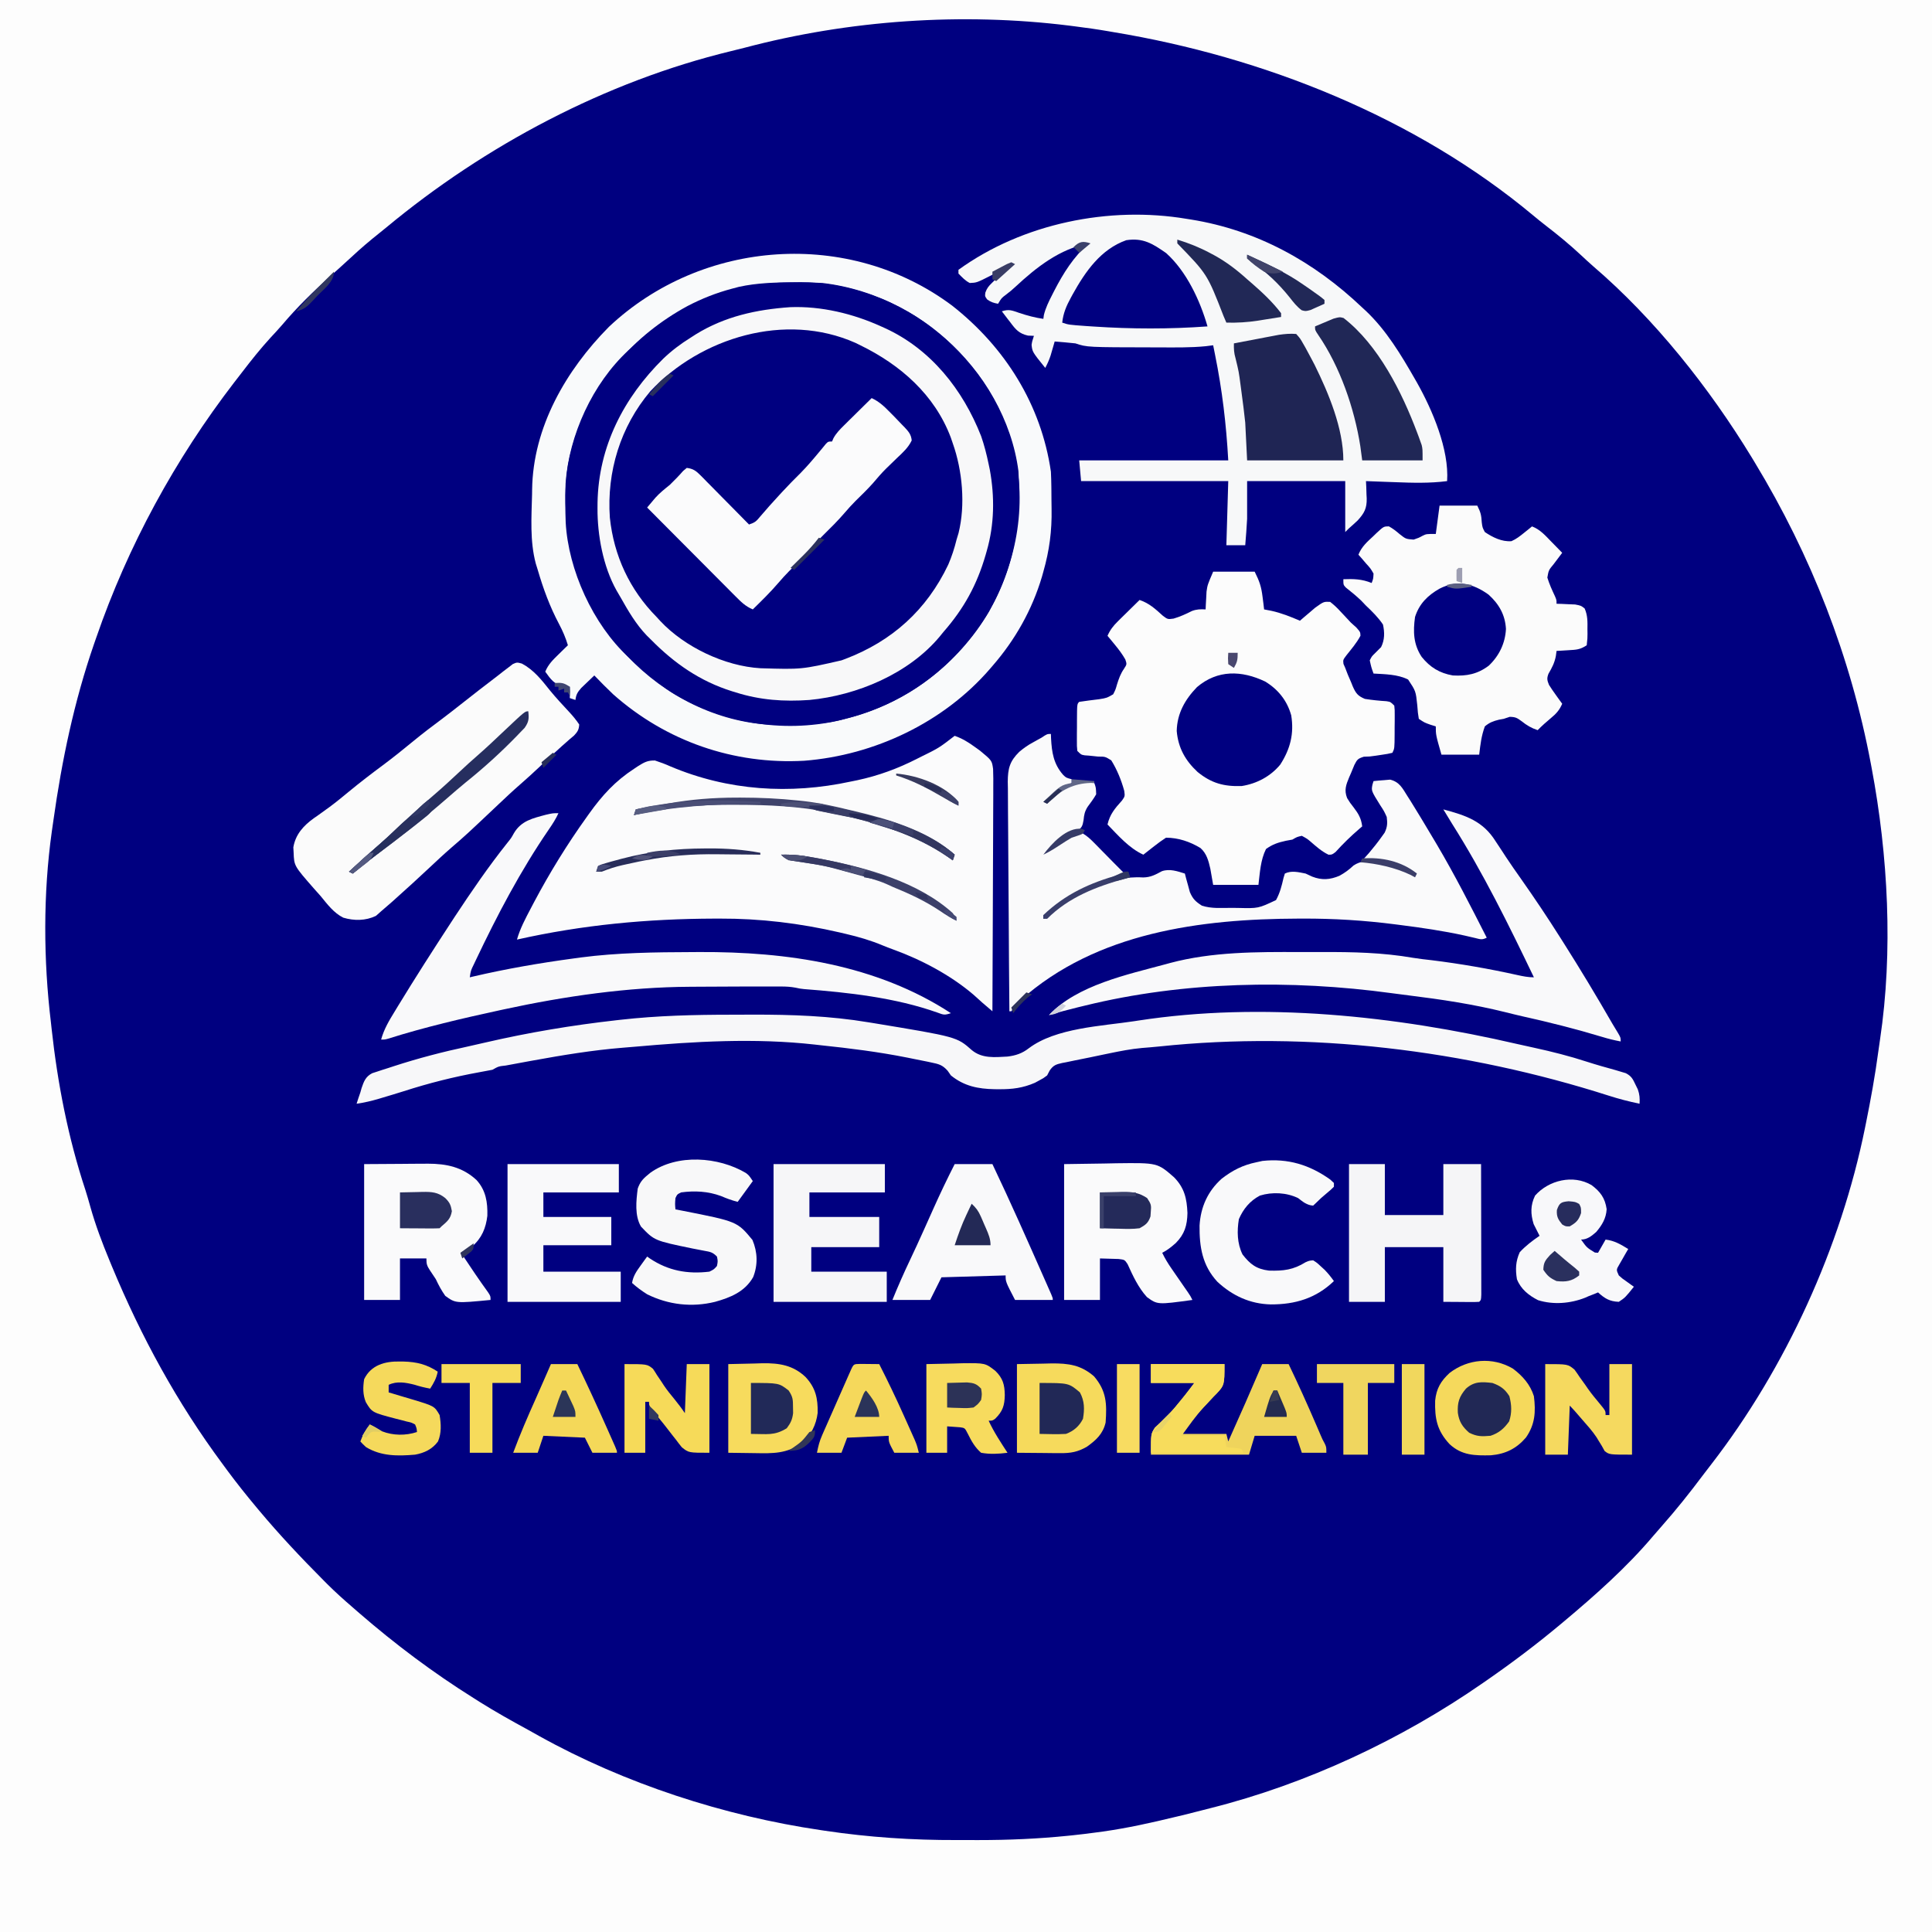
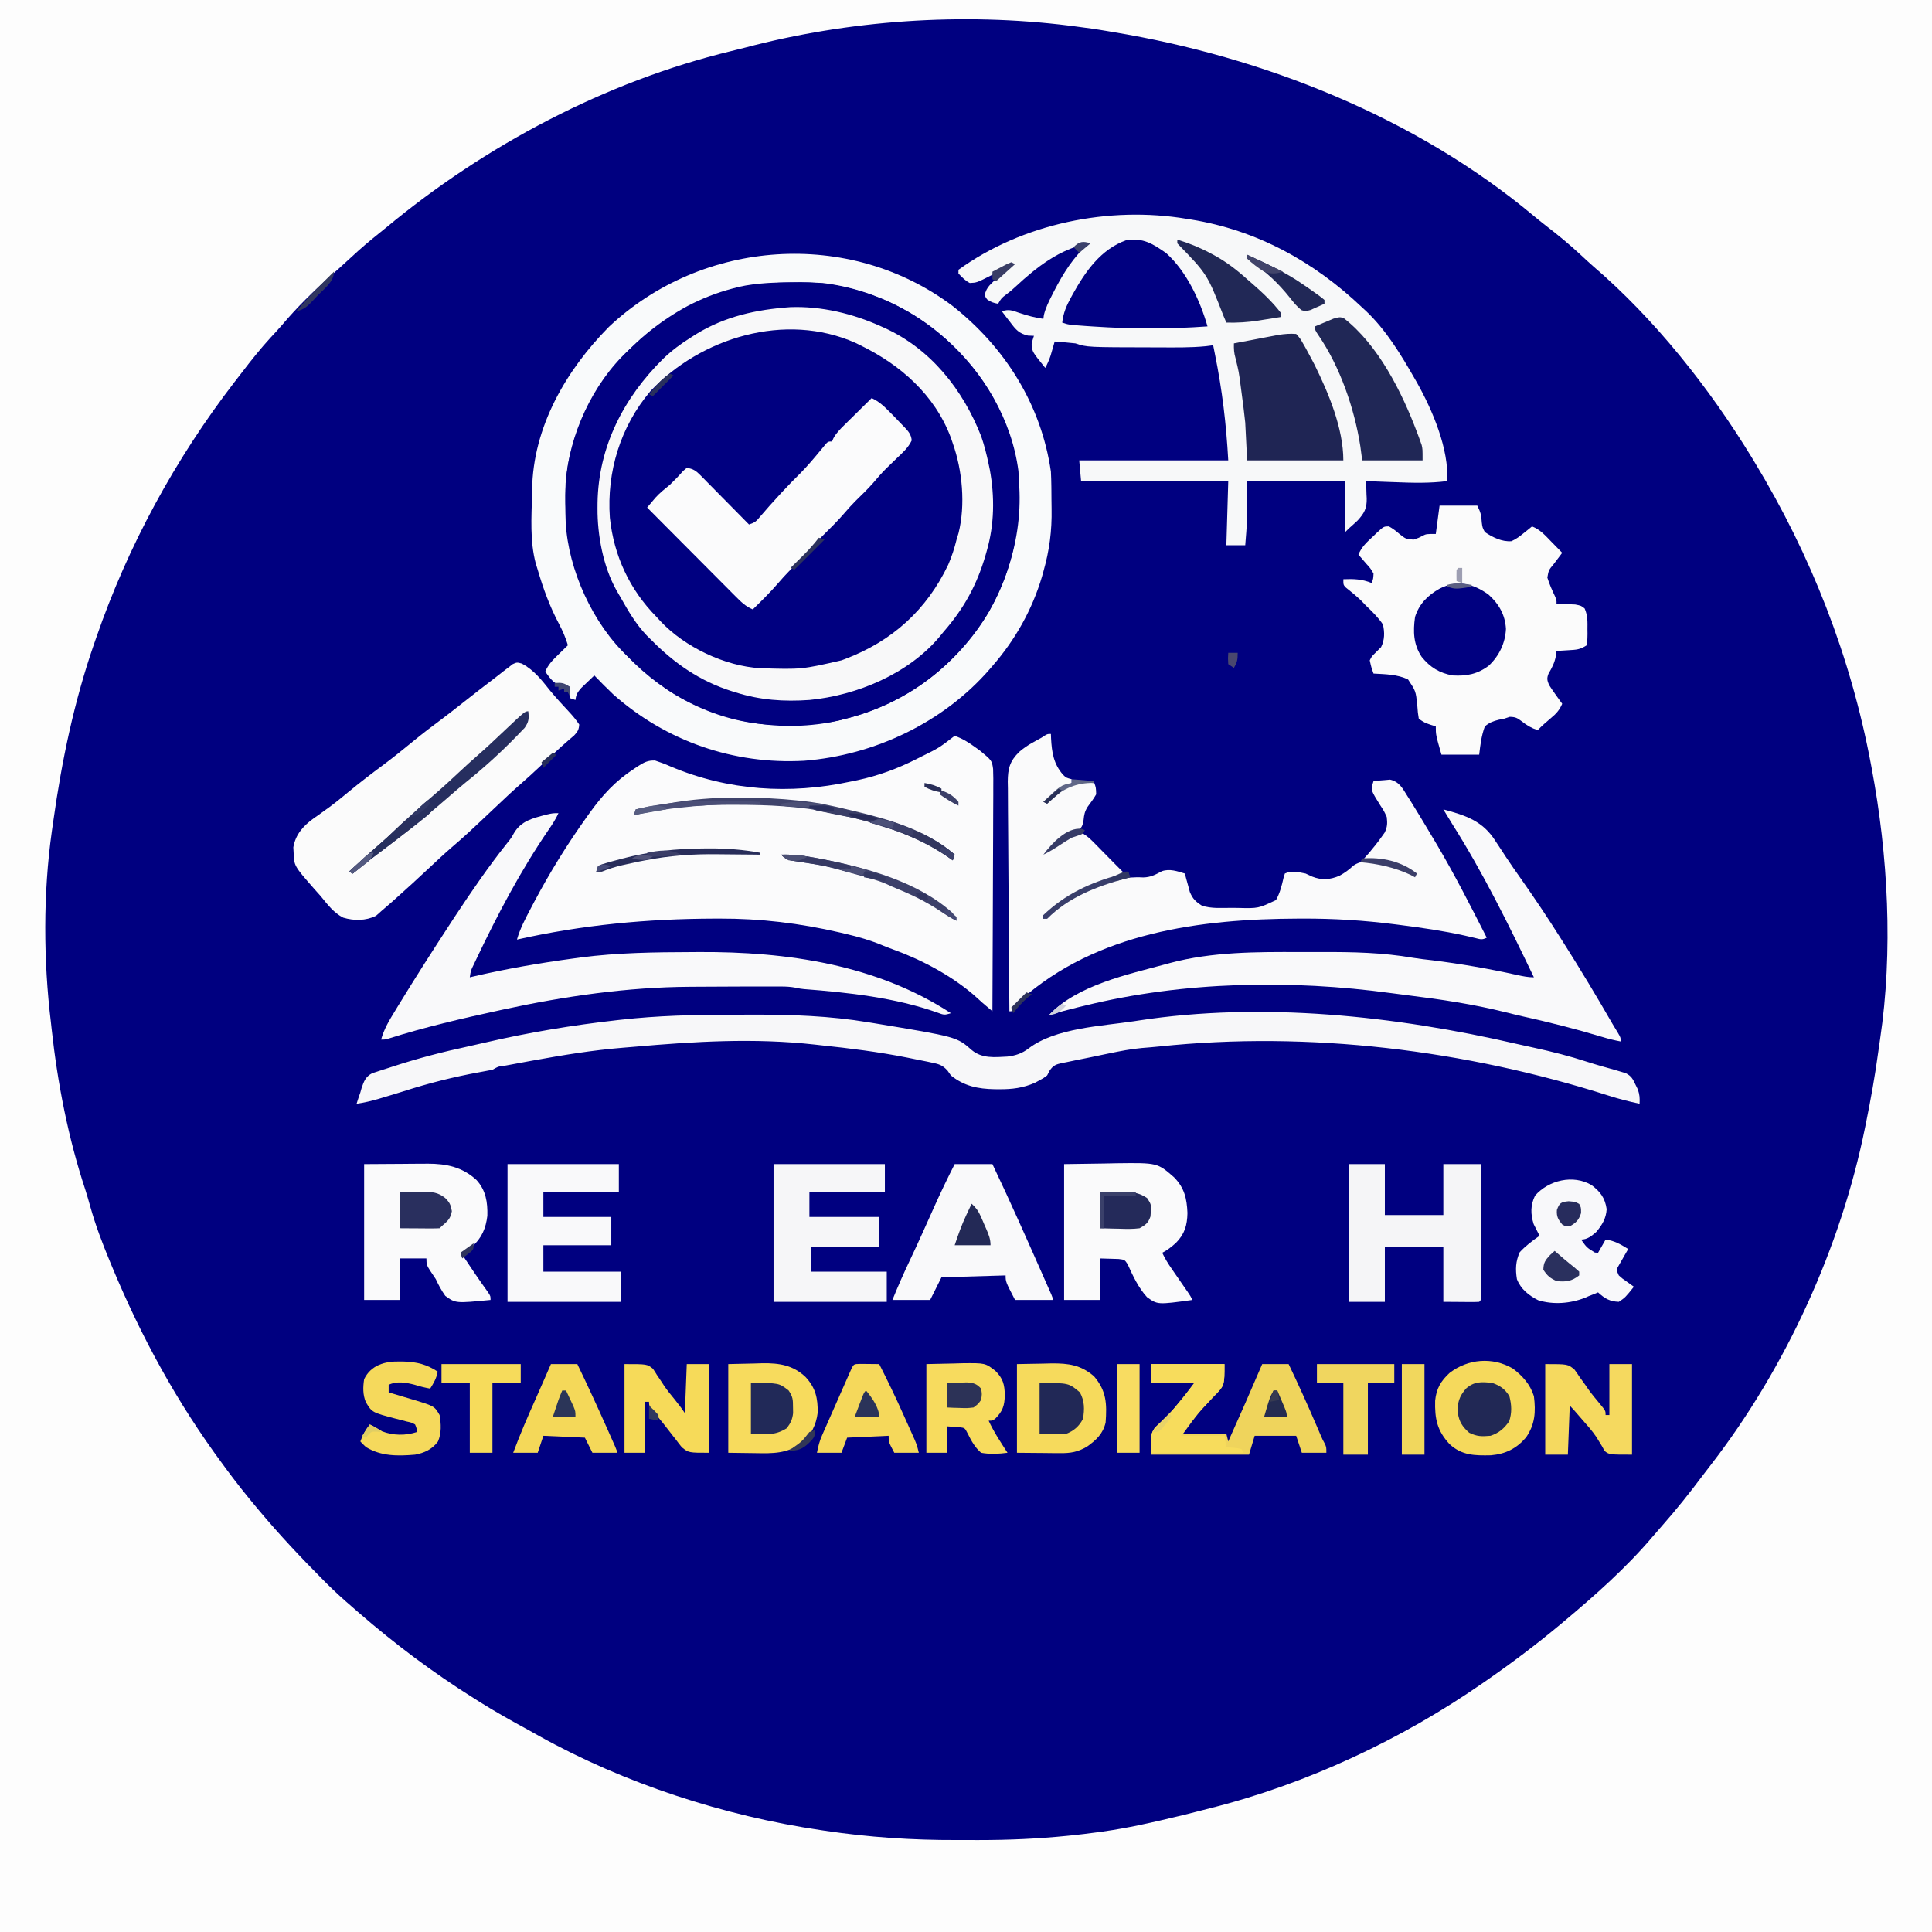
<svg xmlns="http://www.w3.org/2000/svg" width="1024" height="1024">
  <rect width="100%" height="100%" fill="#808080" stroke="none" />
  <path d="M0 0 C337.92 0 675.84 0 1024 0 C1024 337.92 1024 675.84 1024 1024 C686.08 1024 348.16 1024 0 1024 C0 686.08 0 348.16 0 0 Z " fill="#000080" transform="translate(0,0)" />
  <path d="M0 0 C337.92 0 675.84 0 1024 0 C1024 337.92 1024 675.84 1024 1024 C686.08 1024 348.16 1024 0 1024 C0 686.08 0 348.16 0 0 Z M394.596 25.319 C392.21 25.945 389.818 26.531 387.418 27.102 C320.958 43.203 257.195 77.022 204.749 120.556 C202.269 122.604 199.756 124.61 197.25 126.625 C192.293 130.683 187.581 134.97 182.891 139.328 C180.353 141.673 177.78 143.966 175.188 146.25 C166.219 154.305 157.429 162.849 149.652 172.07 C147.584 174.485 145.414 176.796 143.25 179.125 C137.991 184.9 133.161 190.949 128.417 197.151 C127.019 198.975 125.609 200.79 124.199 202.605 C92.843 243.335 67.735 289.431 51 338 C50.614 339.107 50.227 340.215 49.829 341.356 C39.288 371.817 32.768 403.033 28.294 434.909 C28.021 436.854 27.739 438.798 27.457 440.742 C22.826 473.744 23.005 508.935 27 542 C27.118 543.088 27.237 544.176 27.358 545.296 C30.515 574.186 36.103 603.016 45.236 630.629 C46.203 633.631 47.057 636.659 47.906 639.697 C50.631 649.399 54.149 658.694 58 668 C58.432 669.047 58.865 670.093 59.31 671.171 C74.847 708.563 93.86 743.46 118 776 C118.835 777.135 119.669 778.271 120.504 779.406 C125.47 786.108 130.643 792.608 136 799 C136.437 799.523 136.873 800.046 137.323 800.584 C148.105 813.466 159.591 825.657 171.438 837.562 C172.075 838.205 172.713 838.847 173.37 839.509 C177.75 843.874 182.31 847.972 187 852 C188.118 852.974 189.235 853.948 190.352 854.922 C209.434 871.453 229.598 886.599 251 900 C252.094 900.695 253.189 901.39 254.316 902.105 C262.628 907.317 271.166 912.091 279.778 916.783 C281.796 917.888 283.801 919.013 285.805 920.145 C331.143 945.368 383.78 962.462 435 970 C435.745 970.112 436.49 970.224 437.257 970.339 C460.532 973.807 483.538 975.338 507.072 975.261 C510.93 975.25 514.788 975.261 518.646 975.273 C534.523 975.283 550.205 974.607 566 973 C566.748 972.924 567.497 972.849 568.268 972.771 C572.481 972.334 576.678 971.817 580.875 971.25 C582.113 971.084 583.352 970.917 584.627 970.746 C597.592 968.913 610.284 966.086 623 963 C624.453 962.657 625.906 962.314 627.359 961.973 C630.531 961.206 633.69 960.404 636.843 959.566 C638.392 959.16 639.943 958.764 641.497 958.375 C692.509 945.574 742.897 921.951 786 892 C786.96 891.335 786.96 891.335 787.939 890.657 C801.408 881.314 814.42 871.518 827 861 C827.521 860.565 828.043 860.13 828.58 859.682 C845.255 845.723 862.056 830.857 876.121 814.219 C877.675 812.384 879.252 810.579 880.848 808.781 C888.452 800.176 895.547 791.281 902.427 782.088 C903.931 780.091 905.457 778.114 906.992 776.141 C946.52 725.004 975.701 661.054 988.5 597.75 C988.65 597.013 988.801 596.275 988.955 595.515 C991.545 582.768 993.85 570.002 995.578 557.106 C995.855 555.066 996.146 553.028 996.453 550.992 C1003.445 504.284 1000.743 453.38 992 407 C991.874 406.325 991.748 405.65 991.618 404.954 C980.959 348.146 959.964 294.404 930 245 C929.479 244.14 928.958 243.28 928.421 242.394 C905.984 205.59 877.032 169.029 844.207 140.93 C842.054 139.047 839.964 137.107 837.877 135.152 C832.024 129.688 825.93 124.671 819.586 119.789 C817.258 117.995 814.976 116.164 812.727 114.273 C750.333 62.17 669.599 30.134 590 17 C588.729 16.781 588.729 16.781 587.432 16.557 C581.638 15.557 575.834 14.732 570 14 C568.94 13.863 567.88 13.726 566.788 13.585 C509.889 6.511 450.034 10.626 394.596 25.319 Z " fill="#FDFDFD" transform="translate(0,0)" />
  <path d="M0 0 C28.025 22.037 47.171 52.463 52.312 87.988 C52.438 90.618 52.523 93.221 52.551 95.852 C52.559 96.602 52.567 97.352 52.575 98.125 C52.589 99.713 52.6 101.3 52.608 102.888 C52.619 104.477 52.639 106.066 52.669 107.655 C52.888 119.36 51.522 129.73 48.312 140.988 C47.951 142.284 47.951 142.284 47.582 143.606 C42.343 161.259 33.365 177.149 21.312 190.988 C20.874 191.499 20.435 192.009 19.983 192.535 C-4.482 220.838 -41.168 238.294 -78.434 241.203 C-115.872 243.284 -151.646 230.856 -179.688 205.988 C-183.112 202.746 -186.417 199.386 -189.688 195.988 C-191.176 197.395 -192.653 198.814 -194.125 200.238 C-195.361 201.422 -195.361 201.422 -196.621 202.629 C-198.606 204.896 -199.318 206.055 -199.688 208.988 C-200.678 208.658 -201.667 208.328 -202.688 207.988 C-202.688 206.008 -202.688 204.028 -202.688 201.988 C-203.719 201.968 -204.75 201.947 -205.812 201.926 C-210.932 200.687 -212.72 198.151 -215.688 193.988 C-214.101 190.085 -211.554 187.653 -208.562 184.738 C-207.652 183.846 -206.742 182.954 -205.805 182.035 C-204.757 181.022 -204.757 181.022 -203.688 179.988 C-204.892 175.98 -206.441 172.382 -208.404 168.687 C-213.308 159.443 -216.754 150.015 -219.688 139.988 C-220.029 138.887 -220.371 137.787 -220.723 136.652 C-223.892 124.713 -222.988 112.228 -222.688 99.988 C-222.677 99.185 -222.667 98.382 -222.657 97.554 C-222.225 64.452 -204.701 34.201 -181.941 11.215 C-132.565 -35.3 -54.673 -40.926 0 0 Z " fill="#000080" transform="translate(504.688,162.012)" />
  <path d="M0 0 C1.126 0.177 1.126 0.177 2.274 0.358 C37.263 5.986 67.49 22.719 93 47 C93.646 47.593 94.292 48.186 94.957 48.797 C105.808 59.063 113.633 72.143 121 85 C121.52 85.906 121.52 85.906 122.051 86.831 C130.17 101.254 139.144 122.227 138 139 C128.735 140.192 119.612 139.927 110.312 139.562 C108.821 139.509 107.329 139.456 105.838 139.404 C102.225 139.277 98.612 139.141 95 139 C95.051 140.015 95.102 141.031 95.154 142.077 C95.195 143.43 95.235 144.783 95.273 146.137 C95.328 147.137 95.328 147.137 95.385 148.157 C95.497 153.429 94.119 155.963 90.625 159.812 C89.115 161.243 87.579 162.646 86 164 C85.34 164.66 84.68 165.32 84 166 C84 157.09 84 148.18 84 139 C66.84 139 49.68 139 32 139 C32 145.6 32 152.2 32 159 C31.716 163.686 31.433 168.332 31 173 C27.7 173 24.4 173 21 173 C21.33 161.78 21.66 150.56 22 139 C-3.74 139 -29.48 139 -56 139 C-56.33 135.37 -56.66 131.74 -57 128 C-30.93 128 -4.86 128 22 128 C20.928 108.696 18.798 90.819 15 72 C14.795 70.974 14.59 69.948 14.379 68.891 C14.254 68.267 14.129 67.643 14 67 C12.738 67.162 11.476 67.325 10.176 67.492 C1.869 68.318 -6.474 68.15 -14.812 68.125 C-15.678 68.124 -16.544 68.123 -17.435 68.121 C-52.812 68.063 -52.812 68.063 -59 66 C-60.892 65.778 -62.789 65.594 -64.688 65.438 C-66.178 65.312 -66.178 65.312 -67.699 65.184 C-68.458 65.123 -69.218 65.062 -70 65 C-70.193 65.675 -70.387 66.351 -70.586 67.047 C-70.846 67.939 -71.107 68.831 -71.375 69.75 C-71.63 70.632 -71.885 71.513 -72.148 72.422 C-72.921 74.761 -73.836 76.834 -75 79 C-81.833 70.531 -81.833 70.531 -82.242 66.777 C-81.938 64.875 -81.938 64.875 -81 62 C-82.043 61.96 -83.086 61.92 -84.16 61.879 C-88.876 60.8 -90.679 58.657 -93.438 54.938 C-93.883 54.37 -94.328 53.802 -94.787 53.217 C-95.875 51.824 -96.94 50.414 -98 49 C-94.133 47.711 -92.518 48.594 -88.688 49.875 C-84.454 51.281 -80.42 52.371 -76 53 C-75.865 51.998 -75.865 51.998 -75.727 50.977 C-74.797 47.167 -73.147 43.847 -71.375 40.375 C-71.016 39.669 -70.657 38.962 -70.287 38.234 C-65.321 28.6 -60.084 20.328 -52 13 C-67.3 15.942 -79.545 25.541 -90.711 35.922 C-93 38 -93 38 -95.664 40.078 C-98.184 41.962 -98.184 41.962 -100 45 C-102.36 44.593 -103.859 44.102 -105.812 42.688 C-107 41 -107 41 -106.744 39.083 C-105.916 36.766 -105.034 35.686 -103.277 33.984 C-102.739 33.456 -102.201 32.927 -101.646 32.383 C-101.083 31.844 -100.519 31.305 -99.938 30.75 C-99.37 30.196 -98.802 29.641 -98.217 29.07 C-96.818 27.707 -95.41 26.352 -94 25 C-95.645 25.849 -95.645 25.849 -97.324 26.715 C-98.778 27.456 -100.233 28.197 -101.688 28.938 C-102.769 29.497 -102.769 29.497 -103.873 30.068 C-111.29 33.828 -111.29 33.828 -115 34 C-117.518 32.706 -118.961 31.039 -121 29 C-121 28.34 -121 27.68 -121 27 C-86.948 2.389 -41.096 -6.918 0 0 Z " fill="#F7F8F9" transform="translate(629,116)" />
  <path d="M0 0 C3.999 1.415 7.137 3.321 10.562 5.812 C11.492 6.479 12.421 7.145 13.379 7.832 C19.73 13.085 19.73 13.085 20.359 17.546 C20.494 20.901 20.494 24.235 20.454 27.593 C20.455 28.871 20.455 30.15 20.456 31.467 C20.457 34.965 20.434 38.462 20.406 41.96 C20.381 45.618 20.378 49.276 20.373 52.934 C20.361 59.858 20.328 66.782 20.288 73.705 C20.243 81.589 20.221 89.473 20.201 97.357 C20.16 113.571 20.089 129.786 20 146 C18.897 145.059 17.794 144.118 16.691 143.176 C16.077 142.652 15.463 142.127 14.83 141.587 C13.171 140.148 11.551 138.677 9.938 137.188 C-2.262 126.781 -17.695 118.633 -32.707 113.203 C-34.552 112.529 -36.391 111.836 -38.202 111.076 C-44.565 108.412 -50.912 106.566 -57.625 105 C-58.7 104.746 -59.775 104.492 -60.883 104.23 C-82.16 99.324 -102.894 96.801 -124.688 96.875 C-125.556 96.877 -126.424 96.879 -127.318 96.882 C-162.901 96.988 -197.249 100.185 -232 108 C-230.313 102.067 -227.481 96.809 -224.625 91.375 C-224.093 90.362 -223.562 89.348 -223.014 88.304 C-214.665 72.554 -205.387 57.485 -195 43 C-194.597 42.433 -194.193 41.866 -193.777 41.281 C-186.803 31.522 -179.928 23.98 -169.875 17.438 C-169.194 16.983 -168.512 16.528 -167.81 16.06 C-164.568 14.037 -162.738 12.981 -158.848 13.082 C-155.995 14.002 -153.297 15.024 -150.562 16.25 C-120.097 29.111 -87.35 31.193 -55.125 24.25 C-53.948 24.01 -52.771 23.77 -51.559 23.523 C-40.417 21.146 -30.012 17.307 -19.875 12.125 C-19.21 11.789 -18.545 11.453 -17.859 11.107 C-8.326 6.416 -8.326 6.416 0 0 Z " fill="#FBFBFC" transform="translate(506,390)" />
-   <path d="M0 0 C7.26 0 14.52 0 22 0 C24.576 5.153 25.515 7.893 26.188 13.375 C26.346 14.62 26.505 15.865 26.668 17.148 C26.832 18.56 26.832 18.56 27 20 C28.279 20.247 29.558 20.495 30.875 20.75 C36.17 21.912 41.032 23.863 46 26 C46.736 25.362 47.472 24.724 48.23 24.066 C49.206 23.24 50.182 22.414 51.188 21.562 C52.15 20.739 53.113 19.915 54.105 19.066 C58.603 15.856 58.603 15.856 62 16 C64.115 17.659 65.724 19.155 67.5 21.125 C67.96 21.612 68.42 22.1 68.895 22.602 C70.271 24.06 71.636 25.53 73 27 C73.959 27.864 74.918 28.727 75.906 29.617 C78 32 78 32 78.07 33.969 C76.067 37.771 73.281 40.989 70.617 44.344 C68.821 46.748 68.821 46.748 69.062 48.867 C69.372 49.571 69.681 50.275 70 51 C70.684 52.783 70.684 52.783 71.383 54.602 C71.959 55.945 72.54 57.286 73.125 58.625 C73.396 59.306 73.666 59.986 73.945 60.688 C75.601 64.428 76.591 65.829 80.41 67.43 C84.244 68.039 87.993 68.419 91.863 68.656 C94 69 94 69 96 71 C96.243 73.307 96.243 73.307 96.23 76.156 C96.229 77.178 96.227 78.201 96.225 79.254 C96.212 80.325 96.2 81.396 96.188 82.5 C96.187 84.107 96.187 84.107 96.186 85.746 C96.14 93.719 96.14 93.719 95 96 C92.488 96.598 92.488 96.598 89.312 97.062 C88.277 97.218 87.242 97.374 86.176 97.535 C83 98 83 98 79.852 98.074 C76.592 99.132 76.368 99.525 74.848 102.422 C74.228 103.854 73.634 105.298 73.062 106.75 C72.747 107.467 72.432 108.183 72.107 108.922 C70.444 112.917 69.332 115.791 71 120 C72.576 122.549 72.576 122.549 74.5 125 C77.066 128.365 78.457 130.775 79 135 C78.273 135.619 78.273 135.619 77.531 136.25 C73.016 140.14 68.856 144.168 64.859 148.594 C63 150 63 150 61.137 150.012 C57.503 148.291 54.539 145.585 51.51 142.975 C49.809 141.545 49.809 141.545 47 140 C44.466 140.567 44.466 140.567 42 142 C40.875 142.205 39.749 142.41 38.59 142.621 C34.359 143.567 31.54 144.456 28 147 C25.067 152.938 24.796 159.501 24 166 C16.08 166 8.16 166 0 166 C-0.495 163.174 -0.99 160.349 -1.5 157.438 C-2.464 153.238 -3.428 149.389 -6.743 146.46 C-12.328 143.088 -18.465 141 -25 141 C-27.202 142.437 -29.204 143.87 -31.25 145.5 C-32.081 146.144 -32.081 146.144 -32.93 146.801 C-34.293 147.859 -35.647 148.928 -37 150 C-44.527 146.579 -50.31 139.85 -56 134 C-54.749 128.579 -52.005 125.372 -48.363 121.344 C-46.74 119.039 -46.74 119.039 -47.129 116.141 C-48.721 110.402 -50.874 105.081 -54 100 C-57.234 98.004 -57.234 98.004 -61 98 C-62.605 97.842 -64.209 97.675 -65.812 97.5 C-66.936 97.423 -66.936 97.423 -68.082 97.344 C-70 97 -70 97 -72 95 C-72.243 92.494 -72.243 92.494 -72.23 89.371 C-72.229 88.254 -72.227 87.137 -72.225 85.986 C-72.212 84.815 -72.2 83.644 -72.188 82.438 C-72.187 81.263 -72.186 80.088 -72.186 78.877 C-72.14 70.14 -72.14 70.14 -71 69 C-67.481 68.458 -63.952 68.033 -60.418 67.598 C-56.414 66.948 -56.414 66.948 -53 65 C-51.756 62.547 -51.756 62.547 -50.938 59.688 C-49.947 56.573 -49.112 54.163 -47.254 51.457 C-45.707 49.071 -45.707 49.071 -46.555 46.52 C-48.19 43.669 -50.031 41.221 -52.125 38.688 C-52.849 37.804 -53.574 36.921 -54.32 36.012 C-54.875 35.348 -55.429 34.684 -56 34 C-54.607 30.848 -52.975 28.738 -50.523 26.328 C-49.853 25.664 -49.183 25 -48.492 24.316 C-47.794 23.634 -47.095 22.953 -46.375 22.25 C-45.669 21.553 -44.962 20.855 -44.234 20.137 C-42.494 18.42 -40.749 16.708 -39 15 C-33.839 16.739 -30.583 19.812 -26.598 23.418 C-24.075 25.285 -24.075 25.285 -20.969 24.867 C-17.498 23.853 -14.468 22.454 -11.246 20.84 C-8.697 19.887 -6.699 19.853 -4 20 C-3.963 19.143 -3.925 18.286 -3.887 17.402 C-3.821 16.259 -3.755 15.116 -3.688 13.938 C-3.629 12.812 -3.571 11.687 -3.512 10.527 C-3 7 -3 7 0 0 Z " fill="#FCFCFC" transform="translate(643,303)" />
  <path d="M0 0 C28.025 22.037 47.171 52.463 52.312 87.988 C52.438 90.618 52.523 93.221 52.551 95.852 C52.559 96.602 52.567 97.352 52.575 98.125 C52.589 99.713 52.6 101.3 52.608 102.888 C52.619 104.477 52.639 106.066 52.669 107.655 C52.888 119.36 51.522 129.73 48.312 140.988 C47.951 142.284 47.951 142.284 47.582 143.606 C42.343 161.259 33.365 177.149 21.312 190.988 C20.874 191.499 20.435 192.009 19.983 192.535 C-4.482 220.838 -41.168 238.294 -78.434 241.203 C-115.872 243.284 -151.646 230.856 -179.688 205.988 C-183.112 202.746 -186.417 199.386 -189.688 195.988 C-191.176 197.395 -192.653 198.814 -194.125 200.238 C-195.361 201.422 -195.361 201.422 -196.621 202.629 C-198.606 204.896 -199.318 206.055 -199.688 208.988 C-200.678 208.658 -201.667 208.328 -202.688 207.988 C-202.688 206.008 -202.688 204.028 -202.688 201.988 C-203.719 201.968 -204.75 201.947 -205.812 201.926 C-210.932 200.687 -212.72 198.151 -215.688 193.988 C-214.101 190.085 -211.554 187.653 -208.562 184.738 C-207.652 183.846 -206.742 182.954 -205.805 182.035 C-204.757 181.022 -204.757 181.022 -203.688 179.988 C-204.892 175.98 -206.441 172.382 -208.404 168.687 C-213.308 159.443 -216.754 150.015 -219.688 139.988 C-220.029 138.887 -220.371 137.787 -220.723 136.652 C-223.892 124.713 -222.988 112.228 -222.688 99.988 C-222.677 99.185 -222.667 98.382 -222.657 97.554 C-222.225 64.452 -204.701 34.201 -181.941 11.215 C-132.565 -35.3 -54.673 -40.926 0 0 Z M-169.688 21.988 C-170.341 22.566 -170.995 23.143 -171.668 23.738 C-190.6 41.226 -203.115 68.636 -204.911 94.164 C-206.162 129.729 -196.221 159.678 -171.945 185.98 C-152.342 206.696 -124.605 220.829 -95.872 222.114 C-82.502 222.448 -69.684 222.439 -56.688 218.988 C-56.042 218.822 -55.397 218.656 -54.731 218.484 C-23.605 210.297 3.182 189.857 19.5 162.176 C34.679 134.894 40.259 103.431 31.743 72.949 C27.106 57.165 19.286 42.28 8.312 29.988 C7.616 29.162 6.92 28.336 6.203 27.484 C-12.448 5.824 -40.316 -8.7 -68.688 -12.012 C-73.754 -12.301 -78.802 -12.346 -83.875 -12.324 C-84.557 -12.322 -85.24 -12.32 -85.942 -12.318 C-118.858 -12.151 -145.786 -0.507 -169.688 21.988 Z " fill="#F9FAFB" transform="translate(504.688,162.012)" />
  <path d="M0 0 C0.026 0.773 0.052 1.547 0.078 2.344 C0.485 9.819 1.408 15.893 6.445 21.652 C8.073 23.237 8.073 23.237 11 24 C11 24.66 11 25.32 11 26 C8.565 27.599 6.031 28.961 3.48 30.367 C0.98 32.013 -0.379 33.511 -2 36 C-1.408 35.529 -0.817 35.059 -0.207 34.574 C1.422 33.291 3.06 32.019 4.707 30.758 C6.282 29.55 7.837 28.317 9.375 27.062 C13.759 25.288 18.334 25.779 23 26 C23.875 28.438 23.875 28.438 24 32 C22.647 34.353 21.081 36.456 19.461 38.633 C17.899 41.163 17.598 42.766 17.312 45.688 C16.779 48.861 16.375 49.728 13.723 51.652 C11.804 52.644 9.866 53.598 7.91 54.516 C3.662 56.682 0.405 59.703 -3 63 C-2.455 62.625 -1.909 62.25 -1.348 61.863 C2.648 59.152 6.677 56.493 10.812 54 C11.52 53.567 12.228 53.134 12.957 52.688 C15 52 15 52 16.893 52.735 C19.202 54.121 20.863 55.636 22.75 57.555 C23.441 58.252 24.132 58.949 24.844 59.668 C25.555 60.396 26.267 61.125 27 61.875 C27.712 62.596 28.423 63.316 29.156 64.059 C30.487 65.406 31.815 66.756 33.141 68.109 C35.083 70.084 37.039 72.044 39 74 C35.137 75.764 31.412 77.2 27.312 78.312 C16.865 81.377 6.926 86.76 -0.621 94.707 C-2 96 -2 96 -4 96 C-4 96.66 -4 97.32 -4 98 C-3.273 97.432 -2.546 96.863 -1.797 96.277 C13.359 84.638 29.261 74.975 48.957 76.062 C52.93 75.981 55.392 74.607 58.824 72.758 C62.941 71.324 66.96 72.752 71 74 C71.346 75.338 71.346 75.338 71.699 76.703 C72.025 77.874 72.351 79.044 72.688 80.25 C73.001 81.41 73.314 82.57 73.637 83.766 C75.194 87.461 76.663 88.847 80 91 C85.07 92.69 90.381 92.185 95.688 92.188 C96.847 92.2 98.007 92.212 99.201 92.225 C109.927 92.49 109.927 92.49 119.312 88.062 C121.4 84.273 122.334 80.532 123.289 76.328 C123.524 75.56 123.758 74.792 124 74 C127.472 72.264 131.283 73.275 135 74 C136.155 74.536 137.31 75.073 138.5 75.625 C143.564 77.614 147.937 77.299 152.953 75.172 C155.747 73.641 158.064 71.939 160.375 69.75 C164.248 67.168 167.56 67.375 172 68 C179.354 69.589 186.327 71.422 193 75 C185.55 68.419 175.699 66.658 166 66 C166.866 65.031 167.732 64.061 168.625 63.062 C170.999 60.27 173.249 57.424 175.375 54.438 C175.878 53.735 176.38 53.032 176.898 52.309 C178.352 49.262 178.408 47.35 178 44 C176.547 40.834 176.547 40.834 174.562 37.812 C169.775 30.124 169.775 30.124 170.438 26.812 C170.623 26.214 170.809 25.616 171 25 C172.87 24.782 174.747 24.628 176.625 24.5 C177.669 24.407 178.713 24.314 179.789 24.219 C184.784 25.434 186.358 28.793 189 33 C189.524 33.817 190.049 34.634 190.589 35.476 C192.302 38.194 193.969 40.935 195.625 43.688 C196.236 44.7 196.847 45.713 197.477 46.756 C199.327 49.832 201.166 52.914 203 56 C203.514 56.863 204.027 57.726 204.557 58.616 C214.074 74.704 222.527 91.347 231 108 C228.462 109.269 227.649 108.847 224.926 108.18 C224.05 107.976 223.174 107.773 222.271 107.563 C221.295 107.336 220.319 107.109 219.312 106.875 C207.945 104.366 196.54 102.717 185 101.25 C184.178 101.144 183.356 101.037 182.509 100.928 C166.135 98.822 149.883 97.81 133.375 97.875 C132.637 97.877 131.9 97.879 131.14 97.881 C79.415 98.035 24.249 105.174 -16 141 C-17.787 142.935 -19.385 144.916 -21 147 C-21.33 147 -21.66 147 -22 147 C-22.164 130.058 -22.287 113.116 -22.363 96.174 C-22.399 88.306 -22.448 80.44 -22.528 72.573 C-22.598 65.714 -22.643 58.855 -22.659 51.996 C-22.668 48.366 -22.689 44.736 -22.74 41.107 C-22.797 37.048 -22.798 32.992 -22.795 28.934 C-22.82 27.737 -22.845 26.541 -22.871 25.309 C-22.81 18.297 -21.827 14.479 -16.773 9.493 C-14.537 7.61 -12.32 6.023 -9.75 4.625 C-8.92 4.164 -8.09 3.702 -7.234 3.227 C-6.128 2.619 -6.128 2.619 -5 2 C-2 0 -2 0 0 0 Z " fill="#FAFAFB" transform="translate(557,389)" />
  <path d="M0 0 C1.286 -0.014 2.572 -0.028 3.896 -0.042 C16.062 0.017 27.719 2.082 39.25 6 C39.993 6.252 40.735 6.503 41.5 6.762 C54.698 11.441 66.636 18.401 77.375 27.375 C78.37 28.206 79.365 29.038 80.391 29.895 C100.673 47.39 115.73 73.272 119.164 100.055 C121.324 134.054 113.991 165.094 91.375 191.375 C90.652 192.221 89.929 193.066 89.184 193.938 C72.678 212.768 51.681 225.276 27.375 231.375 C26.239 231.673 25.104 231.971 23.934 232.277 C-6.194 239.094 -38.434 233.531 -64.625 217.375 C-72.247 212.393 -79.005 206.607 -85.625 200.375 C-86.29 199.786 -86.955 199.197 -87.641 198.59 C-106.332 181.304 -119.428 152.441 -120.793 127.271 C-121.248 114.063 -121.337 101.148 -117.625 88.375 C-117.296 87.176 -116.968 85.977 -116.629 84.742 C-107.176 53.407 -84.697 28.002 -56.188 12.562 C-48.569 8.596 -40.948 5.586 -32.625 3.375 C-31.429 3.057 -30.233 2.738 -29 2.41 C-19.392 0.308 -9.805 0.063 0 0 Z M-8.465 13.586 C-30.772 15.26 -51.017 24.534 -67.625 39.375 C-68.505 40.161 -69.386 40.948 -70.293 41.758 C-90.747 61.087 -103.159 88.13 -103.958 116.242 C-104.113 126.955 -102.741 136.174 -99.625 146.375 C-99.421 147.308 -99.218 148.242 -99.008 149.203 C-93.859 172.76 -75.059 193.457 -55.431 206.245 C-32.441 220.631 -5.385 224.932 21.025 219.286 C38.699 215.112 54.511 208.199 68.375 196.375 C69.063 195.821 69.752 195.266 70.461 194.695 C89.701 178.801 102.751 153.114 105.375 128.375 C107.124 99.418 99.745 71.458 80.375 49.375 C79.773 48.63 79.171 47.885 78.551 47.117 C61.179 26.212 34.75 16.24 8.375 13.375 C2.709 12.962 -2.801 13.275 -8.465 13.586 Z " fill="#000080" transform="translate(420.625,149.625)" />
  <path d="M0 0 C6.6 0 13.2 0 20 0 C21.86 3.72 22.123 5.042 22.375 8.938 C22.729 11.615 22.729 11.615 24 14 C28.108 16.779 33.012 19.235 38.086 18.836 C40.642 17.72 42.584 16.189 44.75 14.438 C45.549 13.797 46.348 13.156 47.172 12.496 C47.775 12.002 48.378 11.509 49 11 C53.325 12.659 56.094 15.871 59.25 19.125 C59.804 19.688 60.359 20.252 60.93 20.832 C62.291 22.217 63.646 23.608 65 25 C64.59 25.543 64.18 26.085 63.758 26.645 C63.219 27.36 62.68 28.075 62.125 28.812 C61.591 29.52 61.058 30.228 60.508 30.957 C57.824 34.19 57.824 34.19 57.125 38.125 C58.176 41.578 59.62 44.751 61.16 48.012 C62 50 62 50 62 52 C62.904 52.026 63.807 52.052 64.738 52.078 C65.918 52.135 67.097 52.192 68.312 52.25 C69.484 52.296 70.656 52.343 71.863 52.391 C75 53 75 53 76.895 54.508 C78.536 58.207 78.435 61.623 78.375 65.625 C78.387 66.401 78.398 67.177 78.41 67.977 C78.398 70.227 78.398 70.227 78 74 C74.478 76.348 72.492 76.377 68.312 76.625 C67.133 76.7 65.954 76.775 64.738 76.852 C63.383 76.925 63.383 76.925 62 77 C61.818 78.357 61.818 78.357 61.633 79.742 C60.922 83.404 59.594 85.89 57.742 89.07 C56.778 91.577 57 92.516 58 95 C59.13 96.788 60.323 98.537 61.562 100.25 C62.203 101.142 62.844 102.034 63.504 102.953 C63.998 103.629 64.491 104.304 65 105 C63.574 108.362 61.857 110.237 59.062 112.562 C56.603 114.627 54.236 116.694 52 119 C48.676 117.892 46.268 116.477 43.562 114.312 C41.084 112.515 40.337 112.007 37.188 111.938 C36.136 112.288 35.084 112.639 34 113 C33.178 113.148 32.355 113.296 31.508 113.449 C28.374 114.235 26.493 114.916 24 117 C22.122 122.168 21.676 126.401 21 132 C14.4 132 7.8 132 1 132 C-2 121.5 -2 121.5 -2 117 C-2.928 116.711 -3.856 116.422 -4.812 116.125 C-8 115 -8 115 -11 113 C-11.52 109.77 -11.52 109.77 -11.812 105.812 C-12.603 98.295 -12.603 98.295 -16.672 92.164 C-22.237 89.381 -28.882 89.356 -35 89 C-36.176 85.738 -36.176 85.738 -37 82 C-35.918 79.855 -35.918 79.855 -34.188 78.188 C-33.343 77.343 -33.343 77.343 -32.48 76.48 C-31.992 75.992 -31.503 75.503 -31 75 C-29.058 71.117 -29.082 67.192 -30 63 C-32.57 59.202 -35.677 56.143 -39 53 C-39.866 52.093 -40.733 51.185 -41.625 50.25 C-44.187 47.823 -46.875 45.615 -49.645 43.43 C-51 42 -51 42 -51 39 C-45.561 38.782 -41.129 38.896 -36 41 C-35.134 38.765 -35.134 38.765 -35 36 C-36.615 33.226 -36.615 33.226 -38.938 30.688 C-39.689 29.804 -40.441 28.921 -41.215 28.012 C-41.804 27.348 -42.393 26.684 -43 26 C-41.388 21.831 -38.338 19.15 -35.125 16.188 C-34.595 15.673 -34.065 15.158 -33.52 14.627 C-29.612 11.006 -29.612 11.006 -26.859 10.98 C-24.71 12.159 -22.981 13.523 -21.125 15.125 C-17.875 17.681 -17.875 17.681 -13.75 18 C-11.07 17.091 -11.07 17.091 -8.938 15.938 C-7 15 -7 15 -2 15 C-1.34 10.05 -0.68 5.1 0 0 Z " fill="#FBFBFB" transform="translate(763,268)" />
  <path d="M0 0 C3.747 -0.002 7.493 -0.02 11.24 -0.039 C31.67 -0.088 52.151 0.633 72.34 3.998 C73.393 4.167 74.445 4.337 75.53 4.512 C119.358 11.75 119.358 11.75 127.301 18.779 C132.777 23.301 139.396 22.55 146.215 22.185 C150.544 21.658 154.013 20.507 157.465 17.81 C171.785 6.975 196.044 6.06 213.402 3.435 C214.434 3.275 214.434 3.275 215.487 3.112 C281.197 -6.996 351.833 0.603 416.204 15.494 C419.211 16.184 422.223 16.843 425.238 17.494 C434.824 19.58 444.19 21.942 453.515 24.99 C458.383 26.563 463.295 27.929 468.226 29.291 C469.212 29.586 470.199 29.881 471.215 30.185 C472.112 30.453 473.009 30.722 473.933 30.998 C476.882 32.533 477.619 34.017 479.027 36.998 C479.446 37.85 479.865 38.702 480.297 39.58 C481.254 42.297 481.394 44.328 481.215 47.185 C475.67 46.034 470.32 44.655 464.929 42.928 C389.035 18.67 306.004 8.494 226.698 16.831 C223.635 17.143 220.573 17.398 217.504 17.638 C211.611 18.167 205.877 19.295 200.09 20.498 C199.007 20.721 197.924 20.945 196.808 21.176 C194.632 21.628 192.457 22.084 190.283 22.543 C187.498 23.126 184.71 23.681 181.918 24.228 C180.391 24.546 178.865 24.865 177.34 25.185 C176.651 25.315 175.963 25.444 175.253 25.577 C171.93 26.311 170.49 26.783 168.535 29.642 C168.099 30.482 167.664 31.321 167.215 32.185 C165.199 33.697 165.199 33.697 162.965 34.873 C162.238 35.269 161.511 35.664 160.761 36.072 C154.436 38.837 148.704 39.544 141.902 39.498 C141.063 39.494 140.223 39.489 139.358 39.485 C130.555 39.325 123.216 37.853 116.215 32.185 C115.634 31.355 115.054 30.525 114.456 29.67 C111.647 26.556 109.805 26.157 105.73 25.306 C105.091 25.169 104.451 25.031 103.792 24.889 C101.687 24.445 99.577 24.032 97.465 23.623 C95.983 23.323 94.501 23.022 93.02 22.722 C77.847 19.709 62.593 17.791 47.215 16.185 C45.657 16.01 45.657 16.01 44.069 15.83 C12.214 12.256 -19.742 14.179 -51.569 16.993 C-53.581 17.168 -55.595 17.331 -57.608 17.493 C-73.747 18.796 -89.555 21.419 -105.473 24.31 C-106.475 24.492 -107.477 24.674 -108.51 24.862 C-111.357 25.383 -114.202 25.911 -117.047 26.443 C-117.915 26.603 -118.784 26.764 -119.678 26.929 C-123.55 27.362 -123.55 27.362 -126.785 29.185 C-129.117 29.662 -131.442 30.092 -133.785 30.498 C-147.387 32.966 -160.556 36.293 -173.71 40.527 C-177.43 41.707 -181.169 42.825 -184.91 43.935 C-185.609 44.146 -186.308 44.357 -187.028 44.574 C-190.926 45.726 -194.761 46.609 -198.785 47.185 C-198.165 45.17 -197.483 43.175 -196.785 41.185 C-196.575 40.439 -196.365 39.693 -196.149 38.924 C-194.931 35.329 -193.986 32.808 -190.509 31.004 C-189.615 30.714 -188.722 30.425 -187.801 30.127 C-186.816 29.8 -185.83 29.473 -184.815 29.136 C-183.815 28.823 -182.815 28.509 -181.785 28.185 C-180.895 27.892 -180.004 27.599 -179.086 27.297 C-166.117 23.073 -153.051 19.68 -139.721 16.825 C-136.626 16.151 -133.542 15.439 -130.457 14.72 C-107.525 9.411 -84.479 5.566 -61.098 2.935 C-60.369 2.852 -59.64 2.769 -58.888 2.684 C-39.268 0.475 -19.738 -0.001 0 0 Z " fill="#F7F7F9" transform="translate(387.785,537.815)" />
  <path d="M0 0 C6.436 3.481 10.375 8.594 14.875 14.234 C18.028 18.068 21.366 21.701 24.76 25.321 C26.862 27.572 28.676 29.721 30.391 32.293 C30.22 35.039 29.557 36.116 27.668 38.125 C26.51 39.105 26.51 39.105 25.328 40.105 C19.842 44.866 14.552 49.807 9.277 54.8 C6.039 57.852 2.775 60.853 -0.586 63.77 C-4.785 67.416 -8.826 71.215 -12.859 75.043 C-29.498 90.765 -29.498 90.765 -37.422 97.605 C-41.37 101.026 -45.173 104.597 -48.984 108.168 C-54.798 113.614 -60.654 119.002 -66.609 124.293 C-67.327 124.94 -68.045 125.587 -68.785 126.254 C-70.702 127.965 -72.648 129.633 -74.609 131.293 C-75.971 132.5 -75.971 132.5 -77.359 133.73 C-82.801 136.347 -88.902 136.404 -94.695 134.668 C-99.754 132.104 -103.08 127.601 -106.609 123.293 C-107.793 121.956 -108.981 120.623 -110.172 119.293 C-120.728 107.235 -120.728 107.235 -120.984 100.168 C-121.033 99.258 -121.082 98.348 -121.133 97.41 C-119.983 90.562 -115.79 85.939 -110.295 81.984 C-109.636 81.529 -108.976 81.074 -108.297 80.605 C-106.861 79.573 -105.428 78.538 -103.996 77.5 C-103.267 76.974 -102.538 76.447 -101.787 75.905 C-98.296 73.32 -94.956 70.56 -91.609 67.793 C-85.734 62.959 -79.733 58.345 -73.618 53.819 C-68.058 49.682 -62.689 45.338 -57.333 40.942 C-52.515 36.998 -47.602 33.236 -42.598 29.531 C-39.248 27.022 -35.956 24.448 -32.672 21.855 C-26.024 16.614 -19.353 11.411 -12.609 6.293 C-11.666 5.55 -10.722 4.808 -9.75 4.043 C-8.879 3.383 -8.007 2.723 -7.109 2.043 C-6.357 1.46 -5.604 0.878 -4.828 0.277 C-2.609 -0.707 -2.609 -0.707 0 0 Z " fill="#FBFBFB" transform="translate(276.609,351.707)" />
  <path d="M0 0 C16.424 -0.639 33.304 3.42 48.199 10.195 C48.823 10.473 49.448 10.751 50.091 11.038 C74.541 22.18 91.527 43.681 101.211 68.34 C102.902 73.226 104.158 78.134 105.199 83.195 C105.405 84.178 105.612 85.16 105.824 86.172 C108.441 100.528 108.248 115.153 104.199 129.195 C103.901 130.245 103.901 130.245 103.597 131.316 C99.009 147.158 92.137 159.706 81.199 172.195 C80.263 173.348 80.263 173.348 79.309 174.523 C62.873 194.274 35.442 205.777 10.199 208.195 C-3.331 209.146 -15.861 208.287 -28.801 204.195 C-29.468 203.992 -30.135 203.788 -30.822 203.578 C-47.782 198.27 -61.406 188.768 -73.801 176.195 C-74.548 175.458 -75.296 174.721 -76.066 173.961 C-81.784 167.973 -85.835 160.999 -89.879 153.827 C-90.596 152.558 -91.335 151.302 -92.082 150.051 C-99.119 137.48 -102.202 120.783 -102.113 106.57 C-102.108 105.611 -102.102 104.652 -102.096 103.663 C-101.594 73.867 -88.205 47.956 -67.263 27.303 C-62.774 23.017 -58.063 19.464 -52.801 16.195 C-51.878 15.601 -50.955 15.007 -50.004 14.395 C-34.616 4.889 -17.812 1.242 0 0 Z M-74.113 44.57 C-89.969 63.303 -97.28 87.246 -95.562 111.57 C-93.445 131.757 -85.082 149.737 -70.801 164.195 C-70.154 164.903 -69.507 165.611 -68.84 166.34 C-55.93 180.119 -34.686 190.279 -15.733 191.372 C6.093 192.026 6.093 192.026 27.199 187.195 C27.85 186.954 28.5 186.713 29.17 186.464 C54.058 177.015 72.344 160.495 83.801 136.453 C85.666 132.107 87.078 127.783 88.199 123.195 C88.546 122.048 88.893 120.901 89.25 119.719 C92.956 104.758 91.312 86.629 86.199 72.195 C85.837 71.137 85.475 70.079 85.102 68.988 C76.526 46.342 58.426 30.566 37.199 20.195 C36.334 19.771 35.469 19.347 34.578 18.91 C-2.572 2.434 -47.363 16.093 -74.113 44.57 Z " fill="#F8F8F9" transform="translate(418.801,162.805)" />
  <path d="M0 0 C11.866 3.166 20.988 6.139 27.688 16.875 C28.874 18.671 30.062 20.467 31.25 22.262 C31.858 23.199 32.467 24.137 33.094 25.103 C35.689 29.047 38.405 32.899 41.125 36.758 C48.345 47.011 55.305 57.398 62 68 C62.56 68.882 63.12 69.764 63.697 70.673 C72.661 84.802 81.271 99.106 89.612 113.61 C90.604 115.318 91.63 117.006 92.677 118.681 C94 121 94 121 94 123 C90.651 122.373 87.432 121.582 84.176 120.582 C70.302 116.39 56.385 112.876 42.238 109.738 C39.095 109.022 35.97 108.255 32.844 107.469 C15.928 103.262 -1.046 100.71 -18.323 98.583 C-21.369 98.208 -24.41 97.813 -27.45 97.397 C-80.785 90.12 -137.624 91.127 -190 104 C-191.881 104.454 -191.881 104.454 -193.801 104.918 C-198.901 106.169 -203.964 107.512 -209 109 C-194.088 93.084 -167.123 87.462 -147 82 C-146.29 81.805 -145.581 81.611 -144.85 81.41 C-122.502 75.447 -98.872 75.507 -75.913 75.609 C-72.018 75.626 -68.124 75.616 -64.229 75.599 C-48.011 75.538 -32.161 75.868 -16.129 78.649 C-12.806 79.197 -9.472 79.563 -6.125 79.938 C9.095 81.823 24.23 84.453 39.2 87.781 C42.199 88.443 44.918 89 48 89 C34.639 61.138 21.141 33.7 4.603 7.558 C3.036 5.057 1.51 2.536 0 0 Z " fill="#F9F9FA" transform="translate(765,429)" />
  <path d="M0 0 C-1.4 3.069 -3.163 5.787 -5.069 8.563 C-20.101 30.468 -32.501 54.089 -43.875 78.062 C-44.203 78.753 -44.531 79.443 -44.868 80.154 C-46.478 83.438 -46.478 83.438 -47 87 C-46.471 86.875 -45.942 86.749 -45.396 86.62 C-27.74 82.493 -9.96 79.431 8 77 C9.833 76.748 9.833 76.748 11.703 76.491 C31.407 73.916 51.09 73.692 70.938 73.625 C72.182 73.617 73.427 73.609 74.709 73.601 C121.093 73.373 168.512 80.212 208 106 C204.63 107.123 204.109 106.912 200.938 105.715 C178.56 97.77 153.654 95.034 130.099 93.234 C128 93 128 93 125.671 92.493 C123.097 92.018 120.776 91.873 118.163 91.871 C116.757 91.866 116.757 91.866 115.322 91.861 C114.314 91.863 113.307 91.865 112.27 91.867 C111.215 91.866 110.161 91.864 109.075 91.863 C105.654 91.86 102.233 91.866 98.812 91.875 C97.645 91.878 96.478 91.88 95.275 91.883 C88.459 91.9 81.642 91.933 74.826 91.98 C73.122 91.992 71.417 92.003 69.713 92.012 C36.681 92.183 3.24 97.023 -29 104 C-29.769 104.166 -30.539 104.333 -31.331 104.504 C-51.152 108.807 -70.836 113.385 -90.189 119.5 C-92 120 -92 120 -94 120 C-92.451 114.343 -89.663 109.766 -86.625 104.812 C-86.093 103.937 -85.562 103.061 -85.014 102.159 C-75.942 87.272 -66.533 72.595 -57 58 C-56.349 57.002 -55.698 56.005 -55.027 54.977 C-46.185 41.573 -37.085 28.262 -27.07 15.703 C-25.004 13.126 -25.004 13.126 -23.617 10.609 C-19.718 3.988 -13.641 2.714 -6.582 0.812 C-3 0 -3 0 0 0 Z " fill="#F9F9FA" transform="translate(296,431)" />
  <path d="M0 0 C4.065 1.867 6.844 4.583 9.938 7.75 C10.45 8.263 10.962 8.776 11.49 9.305 C13.017 10.849 14.511 12.419 16 14 C16.756 14.769 16.756 14.769 17.528 15.553 C19.61 17.799 20.94 19.348 21.227 22.449 C19.362 26.326 16.482 28.889 13.375 31.812 C12.084 33.062 10.795 34.313 9.508 35.566 C8.893 36.162 8.279 36.758 7.646 37.372 C5.176 39.815 2.945 42.429 0.703 45.078 C-2.239 48.398 -5.447 51.454 -8.602 54.57 C-10.62 56.615 -12.515 58.688 -14.375 60.875 C-17.897 64.998 -21.736 68.763 -25.591 72.571 C-28.991 75.946 -32.188 79.425 -35.293 83.074 C-37.992 86.119 -40.921 88.928 -43.816 91.785 C-45.78 93.777 -47.621 95.813 -49.438 97.938 C-53.683 102.894 -58.346 107.43 -63 112 C-66.865 110.412 -69.301 107.941 -72.228 105 C-72.735 104.492 -73.243 103.985 -73.766 103.462 C-75.437 101.789 -77.102 100.109 -78.766 98.43 C-79.925 97.266 -81.085 96.103 -82.246 94.941 C-85.295 91.884 -88.338 88.821 -91.38 85.757 C-94.487 82.63 -97.599 79.509 -100.711 76.387 C-106.813 70.263 -112.908 64.134 -119 58 C-118.067 56.885 -117.13 55.774 -116.191 54.664 C-115.67 54.045 -115.149 53.426 -114.612 52.788 C-112.29 50.212 -109.697 48.18 -107 46 C-104.548 43.606 -102.185 41.213 -99.938 38.625 C-99.298 38.089 -98.659 37.553 -98 37 C-94.774 37.377 -93.13 38.5 -90.884 40.776 C-90.013 41.646 -90.013 41.646 -89.125 42.535 C-88.512 43.164 -87.898 43.793 -87.266 44.441 C-86.628 45.084 -85.99 45.726 -85.332 46.388 C-83.298 48.439 -81.274 50.501 -79.25 52.562 C-77.872 53.956 -76.493 55.348 -75.113 56.74 C-71.734 60.152 -68.365 63.574 -65 67 C-61.75 65.917 -61.166 65.298 -59.062 62.75 C-55.792 58.896 -52.429 55.149 -49 51.438 C-48.216 50.588 -48.216 50.588 -47.416 49.721 C-44.213 46.267 -40.938 42.908 -37.578 39.605 C-33.944 35.908 -30.596 31.933 -27.297 27.938 C-26.766 27.298 -26.235 26.659 -25.688 26 C-24.982 25.134 -24.982 25.134 -24.262 24.25 C-23 23 -23 23 -21 23 C-20.76 22.434 -20.52 21.868 -20.272 21.284 C-18.738 18.53 -16.893 16.668 -14.648 14.453 C-13.798 13.609 -12.947 12.764 -12.07 11.895 C-11.181 11.022 -10.291 10.149 -9.375 9.25 C-8.478 8.362 -7.581 7.474 -6.656 6.559 C-4.442 4.368 -2.223 2.182 0 0 Z " fill="#FBFBFC" transform="translate(462,211)" />
  <path d="M0 0 C7.013 -0.103 14.025 -0.206 21.25 -0.312 C23.438 -0.358 25.626 -0.404 27.88 -0.45 C49.453 -0.714 49.453 -0.714 58.264 6.976 C63.775 12.6 65.055 18.215 65.375 25.938 C65.236 32.495 63.882 37.067 59.246 41.785 C56.937 43.824 54.76 45.62 52 47 C53.43 50.027 55.099 52.725 57.004 55.477 C57.579 56.312 58.155 57.147 58.748 58.008 C59.646 59.303 59.646 59.303 60.562 60.625 C61.752 62.346 62.941 64.067 64.129 65.789 C64.656 66.549 65.182 67.309 65.725 68.092 C67 70 67 70 68 72 C49.536 74.541 49.536 74.541 43.927 70.51 C39.297 65.438 36.469 59.226 33.648 53.031 C32.088 50.68 32.088 50.68 28.863 50.293 C27.692 50.258 26.52 50.223 25.312 50.188 C23.229 50.126 21.146 50.064 19 50 C19 57.26 19 64.52 19 72 C12.73 72 6.46 72 0 72 C0 48.24 0 24.48 0 0 Z " fill="#FAFAFB" transform="translate(564,617)" />
  <path d="M0 0 C6.579 -0.041 13.159 -0.083 19.938 -0.125 C21.996 -0.143 24.055 -0.161 26.176 -0.18 C27.834 -0.186 29.493 -0.191 31.152 -0.195 C31.992 -0.206 32.831 -0.216 33.695 -0.226 C43.643 -0.229 52.061 1.544 59.539 8.414 C64.538 13.881 65.494 20.23 65.309 27.379 C64.545 33.864 62.367 39.206 57.375 43.5 C56.256 44.341 55.131 45.175 54 46 C53.34 46.66 52.68 47.32 52 48 C56.475 54.765 60.989 61.471 65.75 68.039 C67 70 67 70 67 72 C48.484 73.795 48.484 73.795 43 69.832 C40.983 66.976 39.468 64.169 38 61 C37.018 59.488 36.02 57.986 35 56.5 C33.328 53.904 33 53.214 33 50 C28.38 50 23.76 50 19 50 C19 57.26 19 64.52 19 72 C12.73 72 6.46 72 0 72 C0 48.24 0 24.48 0 0 Z " fill="#FAFAFB" transform="translate(193,617)" />
  <path d="M0 0 C6.27 0 12.54 0 19 0 C19 8.91 19 17.82 19 27 C29.23 27 39.46 27 50 27 C50 18.09 50 9.18 50 0 C56.6 0 63.2 0 70 0 C70.023 9.37 70.041 18.741 70.052 28.111 C70.057 32.462 70.064 36.812 70.075 41.163 C70.086 45.358 70.092 49.553 70.095 53.748 C70.097 55.352 70.1 56.956 70.106 58.56 C70.113 60.799 70.114 63.038 70.114 65.277 C70.116 66.554 70.118 67.831 70.12 69.146 C70 72 70 72 69 73 C67.584 73.087 66.164 73.107 64.746 73.098 C63.977 73.095 63.208 73.093 62.416 73.09 C61.433 73.081 60.45 73.072 59.438 73.062 C56.323 73.042 53.209 73.021 50 73 C50 63.43 50 53.86 50 44 C39.77 44 29.54 44 19 44 C19 53.57 19 63.14 19 73 C12.73 73 6.46 73 0 73 C0 48.91 0 24.82 0 0 Z " fill="#F5F5F7" transform="translate(715,617)" />
  <path d="M0 0 C6.6 0 13.2 0 20 0 C29.489 19.908 38.405 40.077 47.312 60.25 C48.024 61.857 48.024 61.857 48.749 63.496 C49.179 64.472 49.608 65.448 50.051 66.453 C50.429 67.311 50.807 68.168 51.197 69.052 C52 71 52 71 52 72 C45.4 72 38.8 72 32 72 C27 62.375 27 62.375 27 59 C15.78 59.33 4.56 59.66 -7 60 C-8.98 63.96 -10.96 67.92 -13 72 C-19.6 72 -26.2 72 -33 72 C-30.068 64.761 -26.941 57.676 -23.581 50.628 C-21.191 45.59 -18.87 40.523 -16.582 35.438 C-16.279 34.763 -15.975 34.089 -15.663 33.395 C-14.138 30.003 -12.617 26.61 -11.1 23.216 C-7.586 15.375 -3.898 7.659 0 0 Z " fill="#F9F9FA" transform="translate(506,617)" />
  <path d="M0 0 C19.47 0 38.94 0 59 0 C59 4.95 59 9.9 59 15 C45.8 15 32.6 15 19 15 C19 19.29 19 23.58 19 28 C31.21 28 43.42 28 56 28 C56 33.28 56 38.56 56 44 C44.12 44 32.24 44 20 44 C20 48.29 20 52.58 20 57 C33.2 57 46.4 57 60 57 C60 62.28 60 67.56 60 73 C40.2 73 20.4 73 0 73 C0 48.91 0 24.82 0 0 Z " fill="#F6F6F8" transform="translate(410,617)" />
  <path d="M0 0 C19.47 0 38.94 0 59 0 C59 4.95 59 9.9 59 15 C45.8 15 32.6 15 19 15 C19 19.29 19 23.58 19 28 C30.88 28 42.76 28 55 28 C55 32.95 55 37.9 55 43 C43.12 43 31.24 43 19 43 C19 47.62 19 52.24 19 57 C32.53 57 46.06 57 60 57 C60 62.28 60 67.56 60 73 C40.2 73 20.4 73 0 73 C0 48.91 0 24.82 0 0 Z " fill="#F9F9FA" transform="translate(269,617)" />
-   <path d="M0 0 C1.637 1.281 1.637 1.281 3.637 4.281 C0.997 7.911 -1.643 11.541 -4.363 15.281 C-7.593 14.474 -10.152 13.515 -13.176 12.219 C-20.026 9.686 -27.149 9.3 -34.363 10.281 C-36.419 11.289 -36.419 11.289 -37.363 13.281 C-37.614 16.407 -37.614 16.407 -37.363 19.281 C-36.154 19.512 -34.945 19.743 -33.699 19.98 C-4.65 25.694 -4.65 25.694 3.449 35.469 C6.176 41.926 6.405 48.639 3.828 55.18 C-0.553 62.907 -8.154 65.999 -16.363 68.281 C-28.638 71.319 -41.112 69.857 -52.363 64.281 C-55.23 62.473 -57.849 60.553 -60.363 58.281 C-59.739 54.52 -58.016 52.092 -55.801 49.031 C-55.16 48.139 -54.519 47.247 -53.859 46.328 C-53.119 45.315 -53.119 45.315 -52.363 44.281 C-51.671 44.77 -51.671 44.77 -50.965 45.27 C-41.224 51.796 -30.99 53.677 -19.363 52.281 C-16.933 51.066 -16.933 51.066 -15.363 49.281 C-14.863 46.739 -14.863 46.739 -15.363 44.281 C-17.745 41.9 -18.904 41.802 -22.168 41.203 C-23.624 40.921 -23.624 40.921 -25.11 40.633 C-26.658 40.335 -26.658 40.335 -28.238 40.031 C-48.523 35.845 -48.523 35.845 -55.613 28.406 C-59.058 22.631 -58.176 14.7 -57.363 8.281 C-56.261 5.152 -54.909 3.378 -52.363 1.281 C-51.805 0.816 -51.247 0.351 -50.672 -0.129 C-36.432 -10.326 -14.493 -8.613 0 0 Z " fill="#F8F8F9" transform="translate(395.363,621.719)" />
  <path d="M0 0 C2.09 2.316 2.09 2.316 3.938 5.562 C4.273 6.15 4.609 6.737 4.955 7.342 C6.004 9.212 7.007 11.1 8 13 C8.601 14.143 9.201 15.287 9.82 16.465 C17.214 31.468 25 50.098 25 67 C8.17 67 -8.66 67 -26 67 C-26.33 60.4 -26.66 53.8 -27 47 C-27.578 41.703 -28.196 36.458 -28.938 31.188 C-29.107 29.906 -29.277 28.624 -29.451 27.303 C-30.403 20.034 -30.403 20.034 -32.129 12.926 C-32.977 10.076 -33.069 7.942 -33 5 C-28.627 4.158 -24.251 3.328 -19.875 2.5 C-18.019 2.142 -18.019 2.142 -16.125 1.777 C-14.926 1.552 -13.727 1.326 -12.492 1.094 C-11.392 0.884 -10.293 0.675 -9.16 0.459 C-6.018 0.003 -3.167 -0.248 0 0 Z " fill="#1F2554" transform="translate(687,177)" />
  <path d="M0 0 C6.888 4.182 11.623 10.1 13.816 17.906 C15.386 27.635 13.344 35.723 8.004 44.031 C2.824 50.299 -4.416 54.122 -12.387 55.391 C-21.831 55.735 -28.505 53.903 -35.805 47.949 C-42.367 41.845 -46.086 35.165 -46.871 26.219 C-46.664 16.908 -42.484 9.525 -36.121 2.953 C-25.217 -6.289 -12.517 -5.962 0 0 Z " fill="#000080" transform="translate(670.559,361.219)" />
-   <path d="M0 0 C0.639 0.598 1.279 1.196 1.938 1.812 C1.938 2.473 1.938 3.132 1.938 3.812 C0.293 5.434 0.293 5.434 -1.875 7.25 C-4.89 9.789 -4.89 9.789 -7.703 12.543 C-8.376 13.171 -8.376 13.171 -9.062 13.812 C-12.483 13.592 -14.406 11.825 -17.062 9.812 C-23.193 6.86 -30.771 6.487 -37.289 8.5 C-42.601 11.308 -46.09 15.558 -48.438 21 C-49.471 27.305 -49.369 33.847 -46.5 39.688 C-42.439 44.894 -39.173 47.425 -32.488 48.258 C-24.812 48.487 -19.572 47.866 -13.062 43.812 C-11.109 42.984 -11.109 42.984 -9.062 42.812 C-7.027 44.105 -7.027 44.105 -5 46 C-4.328 46.612 -3.657 47.225 -2.965 47.855 C-1.134 49.739 0.416 51.675 1.938 53.812 C-7.533 62.948 -18.6 66.232 -31.57 66.178 C-42.474 65.921 -51.831 61.599 -59.812 54.188 C-67.782 45.58 -69.392 35.753 -69.273 24.383 C-68.693 14.553 -64.936 6.196 -57.578 -0.422 C-51.735 -4.945 -46.291 -7.703 -39.062 -9.188 C-37.516 -9.528 -37.516 -9.528 -35.938 -9.875 C-22.465 -11.339 -10.935 -7.811 0 0 Z " fill="#F9F9FA" transform="translate(705.062,625.188)" />
  <path d="M0 0 C4.681 3.533 7.143 6.848 8 12.75 C7.729 17.623 5.555 21.215 2.438 24.875 C0.024 26.976 -2.239 28.875 -5.562 28.875 C-2.537 33.135 -2.537 33.135 1.75 35.75 C2.307 35.791 2.864 35.833 3.438 35.875 C4.758 33.565 6.077 31.255 7.438 28.875 C12.192 29.451 15.408 31.426 19.438 33.875 C18.993 34.634 18.548 35.394 18.09 36.176 C17.524 37.17 16.958 38.164 16.375 39.188 C15.807 40.174 15.238 41.16 14.652 42.176 C13.065 44.888 13.065 44.888 14.438 47.875 C16.296 49.541 16.296 49.541 18.5 51.062 C19.233 51.592 19.967 52.122 20.723 52.668 C21.289 53.066 21.854 53.465 22.438 53.875 C17.812 59.625 17.812 59.625 14.438 61.875 C9.553 61.663 7.01 60.132 3.438 56.875 C2.798 57.143 2.159 57.411 1.5 57.688 C-0.016 58.275 -0.016 58.275 -1.562 58.875 C-2.159 59.139 -2.756 59.404 -3.371 59.676 C-11.149 62.778 -20.313 63.529 -28.352 60.996 C-33.283 58.497 -37.521 55.125 -39.562 49.875 C-40.413 44.657 -40.252 40.398 -38.062 35.562 C-34.89 32.152 -31.398 29.5 -27.562 26.875 C-28.594 24.807 -29.631 22.743 -30.688 20.688 C-32.364 15.3 -32.438 10.659 -29.938 5.562 C-22.735 -2.587 -9.814 -5.766 0 0 Z " fill="#F8F8FA" transform="translate(843.562,628.125)" />
  <path d="M0 0 C12.87 0 25.74 0 39 0 C39 11.109 39 11.109 34.833 15.605 C34.249 16.189 33.664 16.773 33.062 17.375 C31.869 18.652 30.679 19.932 29.492 21.215 C28.901 21.844 28.311 22.473 27.702 23.121 C23.771 27.462 20.444 32.271 17 37 C24.59 37 32.18 37 40 37 C40.495 38.98 40.495 38.98 41 41 C50.129 20.556 50.129 20.556 59 0 C63.62 0 68.24 0 73 0 C78.131 10.677 82.992 21.449 87.673 32.33 C88.078 33.269 88.482 34.208 88.898 35.176 C89.256 36.01 89.614 36.845 89.982 37.704 C90.965 39.996 90.965 39.996 92.131 42.114 C93 44 93 44 93 47 C88.71 47 84.42 47 80 47 C79.01 44.03 78.02 41.06 77 38 C69.74 38 62.48 38 55 38 C54.01 41.3 53.02 44.6 52 48 C34.84 48 17.68 48 0 48 C0 37 0 37 2.09 33.688 C3.03 32.801 3.969 31.914 4.938 31 C5.949 30.003 6.958 29.003 7.965 28 C8.474 27.506 8.983 27.013 9.507 26.504 C11.855 24.139 13.907 21.594 16 19 C16.701 18.134 17.402 17.267 18.125 16.375 C19.783 14.275 21.395 12.14 23 10 C15.41 10 7.82 10 0 10 C0 6.7 0 3.4 0 0 Z " fill="#EFD45C" transform="translate(610,723)" />
  <path d="M0 0 C10.776 9.648 18.01 25.13 21.938 38.875 C1.766 40.334 -18.327 40.284 -38.5 38.938 C-39.804 38.851 -41.108 38.764 -42.452 38.675 C-51.653 38.011 -51.653 38.011 -55.062 36.875 C-54.522 31.905 -52.882 28.017 -50.5 23.688 C-50.143 23.033 -49.786 22.378 -49.418 21.703 C-42.731 9.69 -34.576 -2.04 -21.125 -6.812 C-12.119 -8.177 -7.172 -4.976 0 0 Z " fill="#000080" transform="translate(618.062,134.125)" />
  <path d="M0 0 C5.178 3.902 9.183 8.386 11.156 14.625 C12.209 22.914 11.782 29.619 6.934 36.566 C1.857 42.446 -3.857 45.273 -11.648 45.961 C-20.153 46.15 -27.054 46.073 -33.543 40.047 C-40.171 32.921 -41.432 26.593 -41.188 17.004 C-40.535 10.587 -38.217 6.65 -33.531 2.312 C-23.827 -5.154 -10.793 -6.332 0 0 Z " fill="#F5D95C" transform="translate(801.844,725.375)" />
  <path d="M0 0 C6.899 -0.124 6.899 -0.124 13.938 -0.25 C16.086 -0.305 16.086 -0.305 18.277 -0.36 C27.347 -0.439 33.928 0.459 40.875 6.5 C47.493 14.286 47.718 21.027 47 31 C45.555 37.018 42.027 40.265 37.098 43.773 C32.293 46.583 28.523 47.243 22.949 47.195 C21.141 47.188 21.141 47.188 19.296 47.18 C17.775 47.162 16.254 47.144 14.688 47.125 C9.841 47.084 4.994 47.042 0 47 C0 31.49 0 15.98 0 0 Z " fill="#F6DA5C" transform="translate(539,723)" />
  <path d="M0 0 C4.579 -0.103 9.158 -0.206 13.875 -0.312 C16.009 -0.381 16.009 -0.381 18.187 -0.45 C27.103 -0.547 34.251 0.541 40.933 6.815 C46.292 12.578 47.522 18.099 47.379 25.859 C46.621 32.144 43.843 37.676 39.125 41.938 C30.716 47.487 24.017 47.375 14.062 47.188 C9.422 47.126 4.781 47.064 0 47 C0 31.49 0 15.98 0 0 Z " fill="#F7DB5D" transform="translate(386,723)" />
  <path d="M0 0 C18.446 14.254 30.995 39.431 39.016 60.773 C39.311 61.556 39.607 62.338 39.911 63.144 C40.175 63.884 40.439 64.624 40.711 65.387 C40.941 66.03 41.17 66.674 41.407 67.337 C41.891 69.461 41.891 69.461 41.891 75.461 C31.331 75.461 20.771 75.461 9.891 75.461 C9.396 71.748 9.396 71.748 8.891 67.961 C5.745 47.9 -1.844 25.835 -13.406 9 C-15.109 6.461 -15.109 6.461 -15.109 4.461 C-13.034 3.567 -10.949 2.697 -8.859 1.836 C-7.699 1.349 -6.539 0.861 -5.344 0.359 C-2.109 -0.539 -2.109 -0.539 0 0 Z " fill="#202756" transform="translate(712.109,168.539)" />
  <path d="M0 0 C5.572 5.029 8.819 10.75 9.234 18.223 C8.843 25.788 5.635 32.444 0.141 37.656 C-5.804 42.147 -11.575 43.271 -18.953 42.848 C-25.929 41.621 -30.948 38.577 -35.43 33.016 C-39.825 26.399 -40.044 19.574 -38.953 11.848 C-36.745 4.877 -32.224 0.402 -25.953 -3.152 C-16.651 -7.887 -8.284 -5.978 0 0 Z " fill="#000080" transform="translate(788.953,315.152)" />
  <path d="M0 0 C7.178 -0.155 7.178 -0.155 14.5 -0.312 C15.993 -0.358 17.487 -0.404 19.025 -0.45 C31.188 -0.577 31.188 -0.577 36.567 3.591 C40.558 7.515 41.464 10.844 41.562 16.375 C41.454 22.002 40.477 24.966 36.508 28.926 C35 30 35 30 33 30 C35.763 36.015 39.401 41.458 43 47 C38.201 47.599 33.775 47.872 29 47 C25.718 44.121 23.929 40.876 22 37 C20.379 33.83 20.379 33.83 17.836 33.488 C16.618 33.401 16.618 33.401 15.375 33.312 C13.931 33.209 12.488 33.106 11 33 C11 37.62 11 42.24 11 47 C7.37 47 3.74 47 0 47 C0 31.49 0 15.98 0 0 Z " fill="#F7DB5E" transform="translate(491,723)" />
  <path d="M0 0 C12 0 12 0 15.516 2.93 C16.466 4.217 17.377 5.534 18.25 6.875 C19.239 8.252 20.229 9.628 21.219 11.004 C21.921 12.023 21.921 12.023 22.637 13.063 C24.541 15.769 26.631 18.272 28.75 20.812 C32 24.756 32 24.756 32 27 C32.66 27 33.32 27 34 27 C34 18.09 34 9.18 34 0 C37.96 0 41.92 0 46 0 C46 15.84 46 31.68 46 48 C34 48 34 48 31.5 46.086 C31.005 45.191 30.51 44.297 30 43.375 C29.39 42.385 28.781 41.395 28.152 40.375 C27.659 39.565 27.659 39.565 27.156 38.738 C24.923 35.38 22.216 32.404 19.562 29.375 C19.029 28.759 18.496 28.144 17.947 27.509 C15.538 24.695 15.538 24.695 13 22 C12.67 30.58 12.34 39.16 12 48 C8.04 48 4.08 48 0 48 C0 32.16 0 16.32 0 0 Z " fill="#F5D95F" transform="translate(819,723)" />
  <path d="M0 0 C12 0 12 0 15.078 2.492 C15.842 3.593 16.566 4.723 17.25 5.875 C18.056 7.069 18.863 8.261 19.672 9.453 C20.058 10.051 20.444 10.648 20.842 11.264 C22.567 13.85 24.526 16.225 26.5 18.625 C28.462 21.045 30.269 23.404 32 26 C32.33 17.42 32.66 8.84 33 0 C36.96 0 40.92 0 45 0 C45 15.51 45 31.02 45 47 C34 47 34 47 30.363 44.07 C29.312 42.782 28.296 41.465 27.312 40.125 C26.502 39.105 26.502 39.105 25.675 38.064 C24.595 36.699 23.529 35.324 22.478 33.937 C21.156 32.204 19.797 30.519 18.398 28.848 C13 22.352 13 22.352 13 20 C12.34 20 11.68 20 11 20 C11 28.91 11 37.82 11 47 C7.37 47 3.74 47 0 47 C0 31.49 0 15.98 0 0 Z " fill="#F6DA59" transform="translate(331,723)" />
  <path d="M0 0 C4.62 0 9.24 0 14 0 C19.368 11.129 24.541 22.336 29.562 33.625 C30.099 34.829 30.636 36.032 31.188 37.273 C31.684 38.392 32.18 39.511 32.691 40.664 C33.36 42.172 33.36 42.172 34.041 43.709 C35 46 35 46 35 47 C30.71 47 26.42 47 22 47 C20.68 44.36 19.36 41.72 18 39 C10.74 38.67 3.48 38.34 -4 38 C-4.99 40.97 -5.98 43.94 -7 47 C-11.29 47 -15.58 47 -20 47 C-16.373 37.253 -12.302 27.794 -8.036 18.315 C-6.334 14.512 -4.666 10.694 -3 6.875 C-2.697 6.182 -2.394 5.488 -2.083 4.774 C-1.388 3.183 -0.694 1.592 0 0 Z " fill="#F4D859" transform="translate(292,723)" />
  <path d="M0 0 C3.353 0.033 6.706 0.065 10.059 0.098 C14.634 9.076 18.981 18.122 23.086 27.324 C23.95 29.259 24.82 31.19 25.691 33.121 C26.249 34.366 26.806 35.61 27.363 36.855 C27.858 37.96 28.353 39.065 28.863 40.204 C30.059 43.098 30.059 43.098 31.059 47.098 C26.769 47.098 22.479 47.098 18.059 47.098 C15.059 41.473 15.059 41.473 15.059 38.098 C7.799 38.428 0.539 38.758 -6.941 39.098 C-7.931 41.738 -8.921 44.378 -9.941 47.098 C-14.231 47.098 -18.521 47.098 -22.941 47.098 C-22.218 43.482 -21.621 41.029 -20.191 37.782 C-19.834 36.965 -19.477 36.148 -19.109 35.306 C-18.724 34.438 -18.339 33.57 -17.941 32.676 C-17.546 31.775 -17.15 30.875 -16.742 29.947 C-15.907 28.05 -15.07 26.153 -14.23 24.258 C-12.941 21.347 -11.659 18.431 -10.379 15.516 C-9.567 13.673 -8.754 11.831 -7.941 9.988 C-7.556 9.112 -7.171 8.236 -6.773 7.334 C-6.416 6.529 -6.059 5.725 -5.691 4.896 C-5.377 4.184 -5.062 3.473 -4.738 2.741 C-3.395 -0.029 -3.315 0.11 0 0 Z " fill="#F5D85B" transform="translate(455.941,722.902)" />
  <path d="M0 0 C1.055 0.011 1.055 0.011 2.132 0.022 C9.064 0.206 14.446 1.547 20.188 5.375 C19.542 8.86 18.086 11.403 16.188 14.375 C13.324 13.854 10.652 13.203 7.875 12.312 C3.424 11.181 -1.541 10.239 -5.812 12.375 C-5.812 13.695 -5.812 15.015 -5.812 16.375 C-5.23 16.545 -4.647 16.715 -4.047 16.891 C-2.301 17.407 -0.558 17.931 1.184 18.461 C3.234 19.085 5.289 19.694 7.348 20.289 C18.444 23.672 18.444 23.672 21.188 28.375 C21.977 33.131 22.251 37.869 20.336 42.383 C17.289 46.507 13.093 48.493 8.188 49.375 C-0.902 50.148 -9.753 50.283 -17.812 45.375 C-19.574 43.738 -19.574 43.738 -20.812 42.375 C-19.563 38.916 -18.137 36.228 -15.812 33.375 C-13.554 34.504 -11.435 35.62 -9.312 37 C-3.518 39.276 3.263 39.35 9.188 37.375 C9.032 35.402 9.032 35.402 8.188 33.375 C6.215 32.332 6.215 32.332 3.75 31.812 C2.85 31.573 1.95 31.333 1.023 31.086 C0.088 30.851 -0.848 30.617 -1.812 30.375 C-14.622 27.016 -14.622 27.016 -17.91 21.551 C-19.56 17.573 -19.458 13.589 -18.812 9.375 C-15.166 1.848 -7.758 -0.157 0 0 Z " fill="#F5D95C" transform="translate(211.812,721.625)" />
  <path d="M0 0 C12.87 0 25.74 0 39 0 C39 11.461 39 11.461 33 17.5 C31.805 18.785 30.611 20.072 29.418 21.359 C28.833 21.976 28.248 22.593 27.646 23.229 C25.402 25.644 23.358 28.164 21.312 30.75 C20.711 31.508 20.109 32.266 19.488 33.047 C18.264 34.653 17.12 36.32 16 38 C23.59 38 31.18 38 39 38 C39.495 40.97 39.495 40.97 40 44 C41.299 44.124 42.599 44.248 43.938 44.375 C46.152 44.586 46.152 44.586 48 45 C48.33 45.66 48.66 46.32 49 47 C32.83 47 16.66 47 0 47 C0 37 0 37 2.09 33.785 C3.03 32.887 3.969 31.988 4.938 31.062 C5.949 30.056 6.958 29.047 7.965 28.035 C8.474 27.535 8.983 27.035 9.507 26.52 C11.843 24.141 13.904 21.593 16 19 C16.701 18.134 17.402 17.267 18.125 16.375 C19.783 14.275 21.395 12.14 23 10 C15.41 10 7.82 10 0 10 C0 6.7 0 3.4 0 0 Z " fill="#F7DC5C" transform="translate(610,723)" />
  <path d="M0 0 C13.53 0 27.06 0 41 0 C41 3.3 41 6.6 41 10 C36.38 10 31.76 10 27 10 C27 22.54 27 35.08 27 48 C22.71 48 18.42 48 14 48 C14 35.46 14 22.92 14 10 C9.38 10 4.76 10 0 10 C0 6.7 0 3.4 0 0 Z " fill="#F0D65F" transform="translate(698,723)" />
  <path d="M0 0 C13.86 0 27.72 0 42 0 C42 3.3 42 6.6 42 10 C37.05 10 32.1 10 27 10 C27 22.21 27 34.42 27 47 C23.04 47 19.08 47 15 47 C15 34.79 15 22.58 15 10 C10.05 10 5.1 10 0 10 C0 6.7 0 3.4 0 0 Z " fill="#F6DB5B" transform="translate(234,723)" />
  <path d="M0 0 C6.104 1.864 11.745 4.121 17.375 7.125 C18.112 7.518 18.849 7.91 19.608 8.314 C26.05 11.849 31.553 16.067 37 21 C37.861 21.742 38.722 22.485 39.609 23.25 C45.141 28.078 50.556 33.128 55 39 C55 39.66 55 40.32 55 41 C51.856 41.511 48.71 42.007 45.562 42.5 C44.684 42.643 43.806 42.786 42.9 42.934 C37.193 43.818 31.775 44.141 26 44 C25.504 42.84 25.007 41.68 24.496 40.484 C15.869 18.311 15.869 18.311 0 2 C0 1.34 0 0.68 0 0 Z " fill="#212856" transform="translate(624,127)" />
  <path d="M0 0 C4.316 1.57 6.558 3.156 9 7 C10.219 11.675 10.405 15.786 8.875 20.375 C6.132 24.215 3.488 26.504 -1 28 C-5.69 28.384 -8.064 28.459 -12.312 26.375 C-15.881 23.221 -17.623 20.593 -18.316 15.824 C-18.6 10.387 -17.637 7.243 -14 3 C-9.627 -0.908 -5.622 -0.657 0 0 Z " fill="#212855" transform="translate(791,733)" />
  <path d="M0 0 C3.96 0 7.92 0 12 0 C12 15.84 12 31.68 12 48 C8.04 48 4.08 48 0 48 C0 32.16 0 16.32 0 0 Z " fill="#F1D75D" transform="translate(743,723)" />
  <path d="M0 0 C3.96 0 7.92 0 12 0 C12 15.51 12 31.02 12 47 C8.04 47 4.08 47 0 47 C0 31.49 0 15.98 0 0 Z " fill="#F8DC61" transform="translate(592,723)" />
  <path d="M0 0 C15.438 0 15.438 0 21.375 5 C23.86 9.588 23.875 13.901 23 19 C21.048 22.904 18.072 25.473 14 27 C9.319 27.265 4.692 27.087 0 27 C0 18.09 0 9.18 0 0 Z " fill="#212856" transform="translate(551,733)" />
  <path d="M0 0 C0.418 3.832 0.32 5.539 -1.914 8.754 C-3.256 10.144 -3.256 10.144 -4.625 11.562 C-5.114 12.072 -5.602 12.582 -6.105 13.107 C-14.59 21.84 -23.59 30.014 -33.09 37.625 C-36.626 40.51 -40.062 43.499 -43.5 46.5 C-55.733 57.151 -68.443 67.115 -81.438 76.812 C-85.395 79.769 -89.257 82.777 -93 86 C-93.66 85.67 -94.32 85.34 -95 85 C-93.334 83.478 -91.667 81.958 -90 80.438 C-89.072 79.591 -88.144 78.744 -87.188 77.871 C-84.85 75.751 -82.48 73.674 -80.098 71.605 C-76.113 68.129 -72.27 64.518 -68.438 60.875 C-62.593 55.354 -56.628 50.016 -50.521 44.788 C-45.536 40.506 -40.701 36.081 -35.917 31.576 C-33.025 28.856 -30.096 26.196 -27.098 23.594 C-22.21 19.342 -17.523 14.887 -12.824 10.43 C-1.775 0 -1.775 0 0 0 Z " fill="#262E5F" transform="translate(280,377)" />
  <path d="M0 0 C14.857 0 14.857 0 20 4 C22.282 7.423 22.297 8.841 22.312 12.875 C22.329 13.904 22.346 14.932 22.363 15.992 C21.95 19.417 21.052 21.25 19 24 C12.37 28.091 8.613 27 0 27 C0 18.09 0 9.18 0 0 Z " fill="#212958" transform="translate(398,733)" />
  <path d="M0 0 C3.011 -0.062 6.022 -0.124 9.125 -0.188 C10.062 -0.215 11 -0.242 11.965 -0.27 C17.057 -0.321 20.632 0.081 25 3 C27.135 6.202 27.274 6.81 26.938 10.438 C26.885 11.199 26.832 11.961 26.777 12.746 C25.576 16.23 24.231 17.206 21 19 C17.38 19.475 13.83 19.377 10.188 19.25 C9.208 19.232 8.229 19.214 7.221 19.195 C4.813 19.148 2.407 19.077 0 19 C0 12.73 0 6.46 0 0 Z " fill="#242A5A" transform="translate(583,632)" />
  <path d="M0 0 C3.032 -0.062 6.064 -0.124 9.188 -0.188 C10.607 -0.228 10.607 -0.228 12.055 -0.27 C16.881 -0.318 20.079 -0.14 24 3 C26.345 5.345 26.94 6.648 27.5 9.938 C26.838 13.992 25.067 15.382 22 18 C21.67 18.33 21.34 18.66 21 19 C19.438 19.087 17.873 19.107 16.309 19.098 C15.364 19.094 14.42 19.091 13.447 19.088 C11.957 19.075 11.957 19.075 10.438 19.062 C9.44 19.058 8.443 19.053 7.416 19.049 C4.944 19.037 2.472 19.019 0 19 C0 12.73 0 6.46 0 0 Z " fill="#292F5E" transform="translate(212,632)" />
  <path d="M0 0 C0.716 -0.001 1.431 -0.003 2.168 -0.004 C12.473 0 22.622 0.461 32.875 1.562 C34.521 1.739 34.521 1.739 36.201 1.919 C43.821 2.831 51.178 4.416 58.625 6.25 C59.578 6.473 60.532 6.695 61.514 6.925 C79.95 11.235 101.175 17.295 115.625 30.25 C115.295 31.24 114.965 32.23 114.625 33.25 C113.812 32.682 112.998 32.113 112.16 31.527 C103.108 25.362 93.918 20.95 83.625 17.25 C82.892 16.986 82.159 16.722 81.403 16.45 C71.925 13.108 62.328 10.588 52.5 8.5 C51.572 8.301 50.644 8.103 49.687 7.898 C33.111 4.549 16.746 3.818 -0.125 3.812 C-1.196 3.809 -2.267 3.806 -3.37 3.803 C-20.856 3.79 -37.347 5.103 -54.375 9.25 C-54.045 8.26 -53.715 7.27 -53.375 6.25 C-48.918 5.431 -44.459 4.621 -40 3.812 C-38.748 3.582 -37.497 3.352 -36.207 3.115 C-24.03 0.916 -12.379 0.014 0 0 Z " fill="#3F436B" transform="translate(390.375,422.75)" />
  <path d="M0 0 C10.401 4.739 20.618 9.405 30 16 C31.025 16.706 32.05 17.413 33.105 18.141 C38.833 22.177 38.833 22.177 41 24 C41 24.66 41 25.32 41 26 C39.425 26.727 37.84 27.431 36.25 28.125 C34.927 28.717 34.927 28.717 33.578 29.32 C31 30 31 30 28.941 29.441 C26.375 27.536 24.648 25.337 22.688 22.812 C16.484 15.066 10.371 9.324 2.16 3.699 C1.447 3.138 0.734 2.578 0 2 C0 1.34 0 0.68 0 0 Z " fill="#212857" transform="translate(661,135)" />
  <path d="M0 0 C6.403 -0.21 12.278 0.556 18.562 1.75 C20.021 2.024 20.021 2.024 21.509 2.303 C45.035 6.827 72.806 14.41 91 31 C92.289 33.234 92.289 33.234 93 35 C89.955 33.603 87.252 31.857 84.483 29.979 C76.394 24.533 68.004 20.678 59 17 C57.938 16.513 56.876 16.025 55.781 15.523 C50.673 13.329 45.287 11.972 39.938 10.5 C38.268 10.038 38.268 10.038 36.564 9.566 C22.39 5.663 22.39 5.663 7.875 3.5 C4.154 3.02 2.608 2.608 0 0 Z " fill="#3C406A" transform="translate(414,453)" />
  <path d="M0 0 C2.258 2.069 3.601 3.886 4.824 6.688 C5.283 7.736 5.283 7.736 5.752 8.805 C6.061 9.529 6.369 10.254 6.688 11 C7.008 11.724 7.328 12.449 7.658 13.195 C8.989 16.271 10 18.614 10 22 C3.73 22 -2.54 22 -9 22 C-7.098 16.294 -5.345 11.284 -2.812 5.938 C-2.283 4.812 -1.753 3.687 -1.207 2.527 C-0.809 1.693 -0.41 0.859 0 0 Z " fill="#232956" transform="translate(515,638)" />
  <path d="M0 0 C2.249 -0.081 4.5 -0.139 6.75 -0.188 C8.003 -0.222 9.256 -0.257 10.547 -0.293 C14.159 0.013 15.539 0.393 18 3 C18.5 5.938 18.5 5.938 18 9 C16.422 11.176 16.422 11.176 14 13 C10.547 13.391 10.547 13.391 6.75 13.25 C5.487 13.214 4.223 13.178 2.922 13.141 C1.476 13.071 1.476 13.071 0 13 C0 8.71 0 4.42 0 0 Z " fill="#2C3257" transform="translate(502,733)" />
  <path d="M0 0 C6.123 -0.163 11.494 0.257 17.438 1.688 C18.593 1.958 18.593 1.958 19.771 2.233 C22.185 2.807 24.593 3.4 27 4 C27.766 4.187 28.532 4.374 29.322 4.567 C45.626 8.604 64.278 14.594 77 26 C76.505 27.485 76.505 27.485 76 29 C75.187 28.432 74.373 27.863 73.535 27.277 C64.483 21.112 55.293 16.7 45 13 C44.267 12.736 43.534 12.472 42.778 12.2 C31.953 8.383 21.021 5.774 9.744 3.648 C8.765 3.46 7.786 3.272 6.777 3.078 C5.903 2.917 5.029 2.757 4.129 2.591 C2 2 2 2 0 0 Z " fill="#32365F" transform="translate(429,427)" />
  <path d="M0 0 C0.436 0.375 0.871 0.75 1.32 1.137 C1.916 1.648 2.511 2.16 3.125 2.688 C3.758 3.233 4.391 3.778 5.043 4.34 C6.816 5.844 8.621 7.298 10.438 8.75 C11.283 9.492 12.129 10.235 13 11 C13 11.66 13 12.32 13 13 C9.039 16.121 5.96 16.531 1 16 C-2.539 14.349 -3.811 13.284 -6 10 C-5.9 6.218 -5.027 5.03 -2.438 2.188 C-1.231 1.105 -1.231 1.105 0 0 Z " fill="#2A305E" transform="translate(824,663)" />
  <path d="M0 0 C0.702 -0.004 1.404 -0.008 2.127 -0.011 C11.284 -0.036 20.111 0.624 29.125 2.312 C29.125 2.643 29.125 2.973 29.125 3.312 C27.366 3.289 27.366 3.289 25.571 3.265 C21.122 3.21 16.673 3.176 12.224 3.148 C10.317 3.133 8.41 3.113 6.503 3.086 C-6.609 2.91 -19.002 3.786 -31.875 6.312 C-32.894 6.507 -33.913 6.702 -34.963 6.902 C-37.235 7.359 -39.492 7.853 -41.75 8.375 C-42.846 8.616 -42.846 8.616 -43.965 8.861 C-47.77 9.721 -51.266 10.857 -54.875 12.312 C-55.865 12.312 -56.855 12.312 -57.875 12.312 C-57.545 11.322 -57.215 10.332 -56.875 9.312 C-55.135 8.469 -55.135 8.469 -52.852 7.812 C-52.006 7.566 -51.161 7.32 -50.29 7.067 C-49.369 6.818 -48.449 6.569 -47.5 6.312 C-46.543 6.052 -45.586 5.791 -44.601 5.523 C-29.631 1.564 -15.472 0.046 0 0 Z " fill="#282D5A" transform="translate(373.875,449.688)" />
  <path d="M0 0 C0.66 0.33 1.32 0.66 2 1 C0.762 4.714 -0.705 5.638 -3.75 8.062 C-4.746 8.858 -5.743 9.653 -6.77 10.473 C-7.845 11.317 -8.922 12.159 -10 13 C-10.528 13.412 -11.055 13.825 -11.599 14.25 C-17.493 18.841 -23.45 23.344 -29.438 27.812 C-33.395 30.769 -37.257 33.777 -41 37 C-41.66 36.67 -42.32 36.34 -43 36 C-37.46 30.939 -31.913 25.897 -26.234 20.992 C-24.401 19.358 -22.61 17.697 -20.828 16.008 C-20.259 15.472 -19.691 14.936 -19.105 14.384 C-17.979 13.32 -16.858 12.25 -15.743 11.174 C-12.386 8.011 -9.234 5.944 -5 4 C-3.301 2.708 -1.624 1.385 0 0 Z " fill="#28305E" transform="translate(228,426)" />
  <path d="M0 0 C3.562 0.312 3.562 0.312 5.562 1.438 C6.562 3.312 6.562 3.312 6.562 6.25 C5.322 10.049 3.994 11.318 0.562 13.312 C-1.562 13.375 -1.562 13.375 -3.438 12.312 C-5.632 9.588 -6.496 8.15 -6.25 4.625 C-4.922 0.846 -4.012 0.365 0 0 Z " fill="#272C5D" transform="translate(831.438,636.688)" />
  <path d="M0 0 C6.404 -0.21 12.278 0.558 18.562 1.75 C19.521 1.928 20.48 2.105 21.467 2.288 C29.431 3.804 37.221 5.722 45 8 C44.34 8.99 43.68 9.98 43 11 C42.007 10.746 41.015 10.492 39.992 10.23 C24.095 5.976 24.095 5.976 7.875 3.5 C4.154 3.02 2.608 2.608 0 0 Z " fill="#363963" transform="translate(414,453)" />
  <path d="M0 0 C0 0.33 0 0.66 0 1 C-0.999 1.004 -1.999 1.008 -3.028 1.012 C-24.87 1.146 -45.595 2.394 -67 7 C-66.67 6.01 -66.34 5.02 -66 4 C-43.683 -1.387 -22.761 -1.28 0 0 Z " fill="#4A4E76" transform="translate(403,425)" />
  <path d="M0 0 C0.66 0 1.32 0 2 0 C2.495 1.485 2.495 1.485 3 3 C2.129 3.231 1.257 3.461 0.359 3.699 C-14.858 7.866 -29.64 13.603 -41 25 C-41.66 25 -42.32 25 -43 25 C-43 24.34 -43 23.68 -43 23 C-31.2 11.783 -18.34 5.973 -2.898 1.613 C-1.011 1.163 -1.011 1.163 0 0 Z " fill="#393E6B" transform="translate(596,462)" />
  <path d="M0 0 C0.66 0 1.32 0 2 0 C2.838 1.956 3.67 3.915 4.5 5.875 C4.964 6.966 5.428 8.056 5.906 9.18 C7 12 7 12 7 14 C3.04 14 -0.92 14 -5 14 C-2.054 3.821 -2.054 3.821 0 0 Z " fill="#242B50" transform="translate(675,737)" />
  <path d="M0 0 C3.05 3.66 7 9.079 7 14 C2.71 14 -1.58 14 -6 14 C-5.191 11.853 -4.378 9.707 -3.562 7.562 C-3.11 6.368 -2.658 5.173 -2.191 3.941 C-1 1 -1 1 0 0 Z " fill="#2A3359" transform="translate(459,737)" />
  <path d="M0 0 C0.66 0 1.32 0 2 0 C2.84 1.768 3.672 3.539 4.5 5.312 C4.964 6.299 5.428 7.285 5.906 8.301 C7 11 7 11 7 14 C3.04 14 -0.92 14 -5 14 C-1.857 4.429 -1.857 4.429 0 0 Z " fill="#2B3558" transform="translate(298,737)" />
  <path d="M0 0 C6.324 -0.182 11.86 0.342 18 1.812 C19.172 2.083 19.172 2.083 20.369 2.358 C25.696 3.613 30.863 5.098 36 7 C36 7.33 36 7.66 36 8 C28.366 7.419 20.987 6.136 13.5 4.562 C12.417 4.345 11.334 4.128 10.219 3.904 C9.188 3.69 8.156 3.475 7.094 3.254 C5.697 2.965 5.697 2.965 4.271 2.67 C2 2 2 2 0 0 Z " fill="#3A3E67" transform="translate(429,427)" />
-   <path d="M0 0 C11.516 1.028 25.352 5.959 33 15 C33 15.66 33 16.32 33 17 C29.953 15.541 27.044 13.884 24.127 12.182 C16.344 7.648 8.647 3.661 0 1 C0 0.67 0 0.34 0 0 Z " fill="#36395E" transform="translate(475,410)" />
  <path d="M0 0 C10.3 -0.837 20.821 1.457 29 8 C28.67 8.66 28.34 9.32 28 10 C27.162 9.549 26.324 9.098 25.461 8.633 C17.344 4.803 7.936 2.729 -1 2 C-0.67 1.34 -0.34 0.68 0 0 Z " fill="#3B3E69" transform="translate(722,455)" />
  <path d="M0 0 C6.27 0 12.54 0 19 0 C19 0.66 19 1.32 19 2 C13.39 2 7.78 2 2 2 C2 7.61 2 13.22 2 19 C1.34 19 0.68 19 0 19 C0 12.73 0 6.46 0 0 Z " fill="#3A406A" transform="translate(583,632)" />
  <path d="M0 0 C0.784 0.041 1.567 0.083 2.375 0.125 C-1.185 3.838 -4.942 7.04 -9.062 10.125 C-13.347 13.355 -17.525 16.662 -21.625 20.125 C-22.285 19.795 -22.945 19.465 -23.625 19.125 C-17.86 13.858 -12.09 8.608 -6.184 3.5 C-2.343 0.112 -2.343 0.112 0 0 Z " fill="#262F5D" transform="translate(208.625,442.875)" />
  <path d="M0 0 C1.482 0.618 2.962 1.241 4.438 1.875 C4.438 2.865 4.438 3.855 4.438 4.875 C-3.243 2.586 -10.905 0.239 -18.562 -2.125 C-12.433 -5.781 -6.171 -2.451 0 0 Z " fill="#3B3F69" transform="translate(479.562,438.125)" />
  <path d="M0 0 C0 5.499 -5.367 9.176 -9 13 C-9.665 13.718 -10.33 14.436 -11.016 15.176 C-14.014 18.324 -15.706 20.05 -20 21 C-15.762 15.934 -11.326 11.2 -6.625 6.562 C-5.984 5.926 -5.344 5.29 -4.684 4.635 C-3.125 3.087 -1.563 1.543 0 0 Z " fill="#30365F" transform="translate(177,144)" />
  <path d="M0 0 C0.539 0.227 1.078 0.454 1.633 0.688 C0.633 2.688 0.633 2.688 -2.078 3.594 C-3.164 3.955 -4.249 4.316 -5.367 4.688 C-7.277 5.797 -9.153 6.965 -10.992 8.188 C-14.056 10.213 -17.04 12.125 -20.367 13.688 C-16.108 7.89 -7.851 -1.036 0 0 Z " fill="#363B67" transform="translate(573.367,439.312)" />
  <path d="M0 0 C3.96 0.33 7.92 0.66 12 1 C12 1.33 12 1.66 12 2 C11.334 1.991 10.667 1.982 9.98 1.973 C1.117 2.258 -5.399 5.617 -11.812 11.727 C-12.4 12.357 -12.4 12.357 -13 13 C-13.66 12.67 -14.32 12.34 -15 12 C-5.774 3.185 -5.774 3.185 0 2 C0 1.34 0 0.68 0 0 Z " fill="#606787" transform="translate(568,413)" />
  <path d="M0 0 C6.27 2.97 12.54 5.94 19 9 C15.321 10.226 12.62 10.262 9 9 C5.755 6.942 2.744 4.694 0 2 C0 1.34 0 0.68 0 0 Z " fill="#41446A" transform="translate(661,135)" />
  <path d="M0 0 C0.99 0.33 1.98 0.66 3 1 C-2.28 6.28 -7.56 11.56 -13 17 C-13.66 16.67 -14.32 16.34 -15 16 C-14.252 15.264 -13.505 14.528 -12.734 13.77 C-11.739 12.784 -10.745 11.798 -9.75 10.812 C-9.259 10.33 -8.768 9.847 -8.262 9.35 C-5.278 6.386 -2.567 3.343 0 0 Z " fill="#2B315D" transform="translate(434,285)" />
  <path d="M0 0 C0 3.618 -0.618 4.1 -3.062 6.625 C-6.666 10.118 -9.043 10.899 -14 11 C-13.464 10.608 -12.928 10.216 -12.375 9.812 C-6.968 6.028 -6.968 6.028 -3 1 C-2.01 0.67 -1.02 0.34 0 0 Z " fill="#313657" transform="translate(432,758)" />
  <path d="M0 0 C0.736 0.052 1.472 0.104 2.23 0.158 C4.029 0.287 5.827 0.424 7.625 0.562 C7.625 0.892 7.625 1.222 7.625 1.562 C0.093 2.319 -6.878 2.706 -14.375 1.562 C-14.375 1.232 -14.375 0.902 -14.375 0.562 C-9.421 -0.492 -4.997 -0.393 0 0 Z " fill="#4C5076" transform="translate(428.375,425.438)" />
  <path d="M0 0 C-6.067 0.77 -11.885 1.097 -18 1 C-18 0.34 -18 -0.32 -18 -1 C-11.776 -2.245 -5.717 -3.214 0 0 Z " fill="#3B3E68" transform="translate(361,453)" />
  <path d="M0 0 C4.318 0.508 8.033 1.197 12 3 C11.67 3.66 11.34 4.32 11 5 C7.37 4.34 3.74 3.68 0 3 C0 2.01 0 1.02 0 0 Z " fill="#333862" transform="translate(458,462)" />
  <path d="M0 0 C1.65 0 3.3 0 5 0 C5 3.767 4.765 4.912 3 8 C2.01 7.34 1.02 6.68 0 6 C-0.188 2.875 -0.188 2.875 0 0 Z " fill="#49476E" transform="translate(651,346)" />
  <path d="M0 0 C0.66 0.33 1.32 0.66 2 1 C-1.3 3.97 -4.6 6.94 -8 10 C-8.66 9.67 -9.32 9.34 -10 9 C-10 7.68 -10 6.36 -10 5 C-8.38 4.136 -6.754 3.284 -5.125 2.438 C-4.22 1.962 -3.315 1.486 -2.383 0.996 C-1.203 0.503 -1.203 0.503 0 0 Z " fill="#393D65" transform="translate(536,139)" />
  <path d="M0 0 C0 0.33 0 0.66 0 1 C-5.61 1.99 -11.22 2.98 -17 4 C-16.67 3.01 -16.34 2.02 -16 1 C-5.626 -1.481 -5.626 -1.481 0 0 Z " fill="#575D81" transform="translate(353,428)" />
  <path d="M0 0 C0.66 0.33 1.32 0.66 2 1 C-1.63 4.63 -5.26 8.26 -9 12 C-9.66 11.67 -10.32 11.34 -11 11 C-9.922 9.725 -8.837 8.455 -7.75 7.188 C-7.147 6.48 -6.543 5.772 -5.922 5.043 C-4.076 3.081 -2.201 1.543 0 0 Z " fill="#29305D" transform="translate(355,198)" />
  <path d="M0 0 C2.64 0.66 5.28 1.32 8 2 C7.01 3.485 7.01 3.485 6 5 C0.06 3.515 0.06 3.515 -6 2 C-2 1 -2 1 0 2 C0 1.34 0 0.68 0 0 Z " fill="#4B4F76" transform="translate(451,459)" />
  <path d="M0 0 C10.558 0.779 10.558 0.779 15 3 C15 3.33 15 3.66 15 4 C4.442 3.221 4.442 3.221 0 1 C0 0.67 0 0.34 0 0 Z " fill="#262A57" transform="translate(450,431)" />
  <path d="M0 0 C0.99 0.33 1.98 0.66 3 1 C1.917 1.804 1.917 1.804 0.812 2.625 C-2.248 5.209 -4.512 7.872 -7 11 C-7.33 10.01 -7.66 9.02 -8 8 C-5.36 5.36 -2.72 2.72 0 0 Z " fill="#2D335B" transform="translate(544,526)" />
  <path d="M0 0 C0.799 0.204 1.598 0.407 2.422 0.617 C3.025 0.785 3.628 0.952 4.25 1.125 C3.92 2.115 3.59 3.105 3.25 4.125 C-2.69 2.64 -2.69 2.64 -8.75 1.125 C-4.569 -0.965 -4.162 -1.102 0 0 Z " fill="#4C5179" transform="translate(469.75,434.875)" />
  <path d="M0 0 C4.833 -0.083 9.237 0.047 14 1 C10.29 3.473 8.389 3.385 4 3 C1.562 1.5 1.562 1.5 0 0 Z " fill="#4C5074" transform="translate(414,453)" />
  <path d="M0 0 C1.417 -0.027 2.833 -0.047 4.25 -0.062 C5.433 -0.08 5.433 -0.08 6.641 -0.098 C8.907 -0.004 10.829 0.368 13 1 C13 1.66 13 2.32 13 3 C8.176 3.193 4.504 2.757 0 1 C0 0.67 0 0.34 0 0 Z " fill="#2A2F5D" transform="translate(429,427)" />
  <path d="M0 0 C3.918 1.306 6.326 2.831 9 6 C9 6.66 9 7.32 9 8 C5.421 6.348 2.252 4.217 -1 2 C-0.67 1.34 -0.34 0.68 0 0 Z " fill="#3C4069" transform="translate(499,419)" />
  <path d="M0 0 C-1.26 3.781 -2.935 4.773 -6.062 7.188 C-6.982 7.903 -7.901 8.618 -8.848 9.355 C-9.558 9.898 -10.268 10.441 -11 11 C-11.66 10.67 -12.32 10.34 -13 10 C-11.214 8.327 -9.421 6.662 -7.625 5 C-6.863 4.285 -6.863 4.285 -6.086 3.555 C-2.227 0 -2.227 0 0 0 Z " fill="#545A80" transform="translate(198,452)" />
  <path d="M0 0 C3.716 -0.201 4.772 -0.152 8 2 C8.188 4.625 8.188 4.625 8 7 C7.67 6.34 7.34 5.68 7 5 C6.34 5 5.68 5 5 5 C5 4.34 5 3.68 5 3 C4.01 3.33 3.02 3.66 2 4 C2 3.34 2 2.68 2 2 C1.34 2 0.68 2 0 2 C0 1.34 0 0.68 0 0 Z " fill="#3F4571" transform="translate(294,362)" />
  <path d="M0 0 C-2.97 2.475 -2.97 2.475 -6 5 C-6.99 4.01 -7.98 3.02 -9 2 C-5.963 -1.037 -4.062 -1.354 0 0 Z " fill="#3B416B" transform="translate(578,129)" />
  <path d="M0 0 C2.468 1.152 4.048 2.048 6 4 C4.855 3.907 4.855 3.907 3.688 3.812 C0.955 3.741 0.955 3.741 -0.812 5.5 C-1.4 6.242 -1.4 6.242 -2 7 C-2.66 6.67 -3.32 6.34 -4 6 C-2.68 4.02 -1.36 2.04 0 0 Z " fill="#E0CE64" transform="translate(196,755)" />
  <path d="M0 0 C0.33 0.66 0.66 1.32 1 2 C-0.093 3.342 -1.2 4.673 -2.312 6 C-3.235 7.114 -3.235 7.114 -4.176 8.25 C-6 10 -6 10 -9 10 C-6.03 6.7 -3.06 3.4 0 0 Z " fill="#E8D368" transform="translate(620,749)" />
  <path d="M0 0 C2.5 2.312 2.5 2.312 5 5 C5 5.99 5 6.98 5 8 C3.35 7.67 1.7 7.34 0 7 C0 4.69 0 2.38 0 0 Z " fill="#30385F" transform="translate(344,745)" />
  <path d="M0 0 C0.33 0.99 0.66 1.98 1 3 C-7.036 5.277 -7.036 5.277 -11 4 C-9.544 3.329 -8.085 2.663 -6.625 2 C-5.813 1.629 -5.001 1.258 -4.164 0.875 C-2 0 -2 0 0 0 Z " fill="#303763" transform="translate(598,462)" />
  <path d="M0 0 C2.915 1.074 4.778 1.778 7 4 C6.67 4.99 6.34 5.98 6 7 C3.69 5.35 1.38 3.7 -1 2 C-0.67 1.34 -0.34 0.68 0 0 Z " fill="#3C416C" transform="translate(499,449)" />
  <path d="M0 0 C0.33 0.66 0.66 1.32 1 2 C-2.126 5.394 -4.565 7.606 -9 9 C-6.319 5.426 -3.574 2.681 0 0 Z " fill="#303866" transform="translate(227,424)" />
  <path d="M0 0 C0.66 0 1.32 0 2 0 C2 2.64 2 5.28 2 8 C1.01 7.67 0.02 7.34 -1 7 C-1.043 5 -1.041 3 -1 1 C-0.67 0.67 -0.34 0.34 0 0 Z " fill="#9D9EB2" transform="translate(773,301)" />
  <path d="M0 0 C-2.917 1.984 -4.124 1.988 -7.75 1.625 C-8.822 1.419 -9.895 1.212 -11 1 C-6.82 -1.786 -4.853 -0.796 0 0 Z " fill="#515379" transform="translate(346,454)" />
  <path d="M0 0 C3.344 0.557 6.033 1.352 9 3 C9 3.66 9 4.32 9 5 C5.656 4.443 2.967 3.648 0 2 C0 1.34 0 0.68 0 0 Z " fill="#292E58" transform="translate(490,415)" />
  <path d="M0 0 C0.66 0 1.32 0 2 0 C2.33 1.65 2.66 3.3 3 5 C1.35 5.33 -0.3 5.66 -2 6 C-1.34 4.02 -0.68 2.04 0 0 Z " fill="#373B51" transform="translate(675,737)" />
  <path d="M0 0 C0 3 0 3 -1.312 4.387 C-2.875 5.591 -4.438 6.796 -6 8 C-6.33 7.01 -6.66 6.02 -7 5 C-4.69 3.35 -2.38 1.7 0 0 Z " fill="#2F345C" transform="translate(251,659)" />
  <path d="M0 0 C0.66 0.33 1.32 0.66 2 1 C-1.96 4.465 -1.96 4.465 -6 8 C-6.66 7.67 -7.32 7.34 -8 7 C-5.36 4.69 -2.72 2.38 0 0 Z " fill="#282F56" transform="translate(561,418)" />
  <path d="M0 0 C0.66 0.33 1.32 0.66 2 1 C-0.834 4.254 -2.686 5.521 -7 6 C-4.743 3.665 -2.719 1.813 0 0 Z " fill="#D1D2DE" transform="translate(563,532)" />
  <path d="M0 0 C-2.639 1.414 -5.071 2.372 -8 3 C-7.67 2.01 -7.34 1.02 -7 0 C-4.333 -1.333 -2.833 -0.671 0 0 Z " fill="#464B79" transform="translate(324,459)" />
  <path d="M0 0 C1.707 1.281 3.374 2.618 5 4 C5 4.66 5 5.32 5 6 C2.116 4.707 0.128 3.341 -2 1 C-1.34 0.67 -0.68 0.34 0 0 Z " fill="#444974" transform="translate(502,482)" />
  <path d="M0 0 C2.97 0.495 2.97 0.495 6 1 C6.33 1.99 6.66 2.98 7 4 C4.625 3.688 4.625 3.688 2 3 C1.34 2.01 0.68 1.02 0 0 Z " fill="#30345F" transform="translate(485,473)" />
  <path d="M0 0 C0.66 0.33 1.32 0.66 2 1 C-0.31 3.31 -2.62 5.62 -5 8 C-5.33 7.01 -5.66 6.02 -6 5 C-4.02 3.35 -2.04 1.7 0 0 Z " fill="#262D59" transform="translate(293,399)" />
  <path d="M0 0 C0 0.33 0 0.66 0 1 C-8.429 2.286 -8.429 2.286 -13 1 C-13 0.67 -13 0.34 -13 0 C-8.389 -1.297 -4.662 -0.711 0 0 Z " fill="#5B5F82" transform="translate(780,310)" />
</svg>